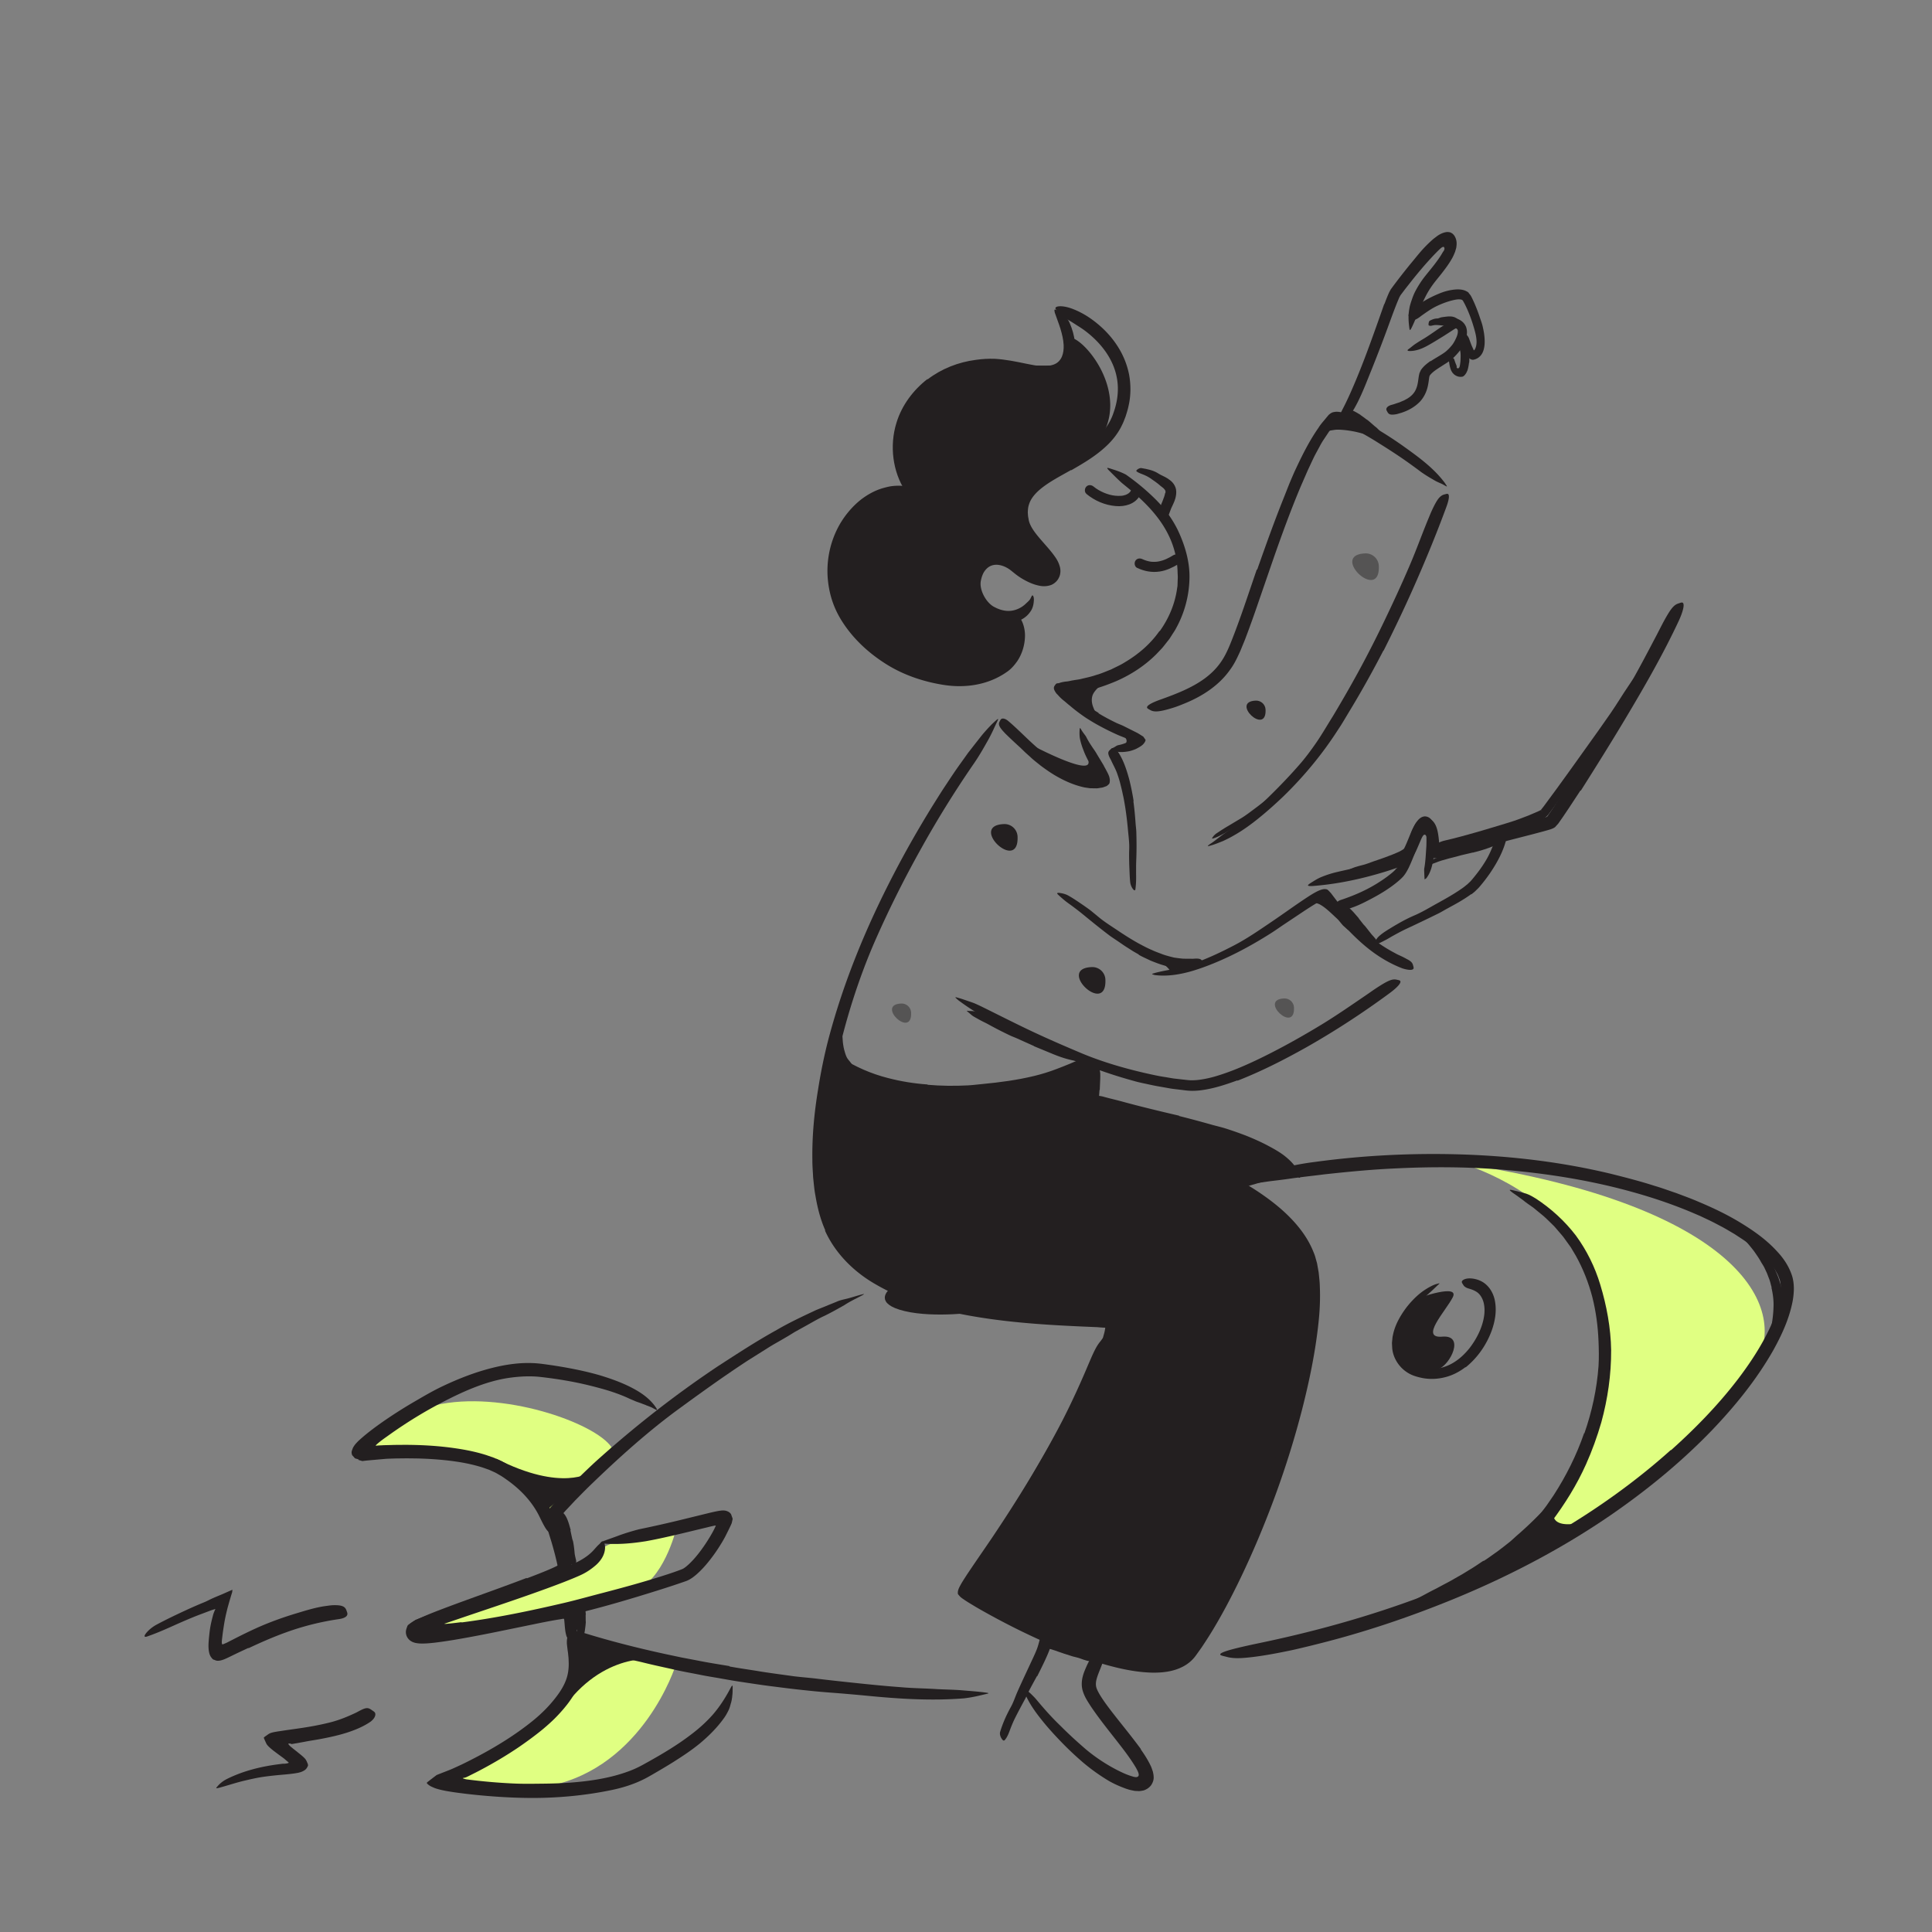
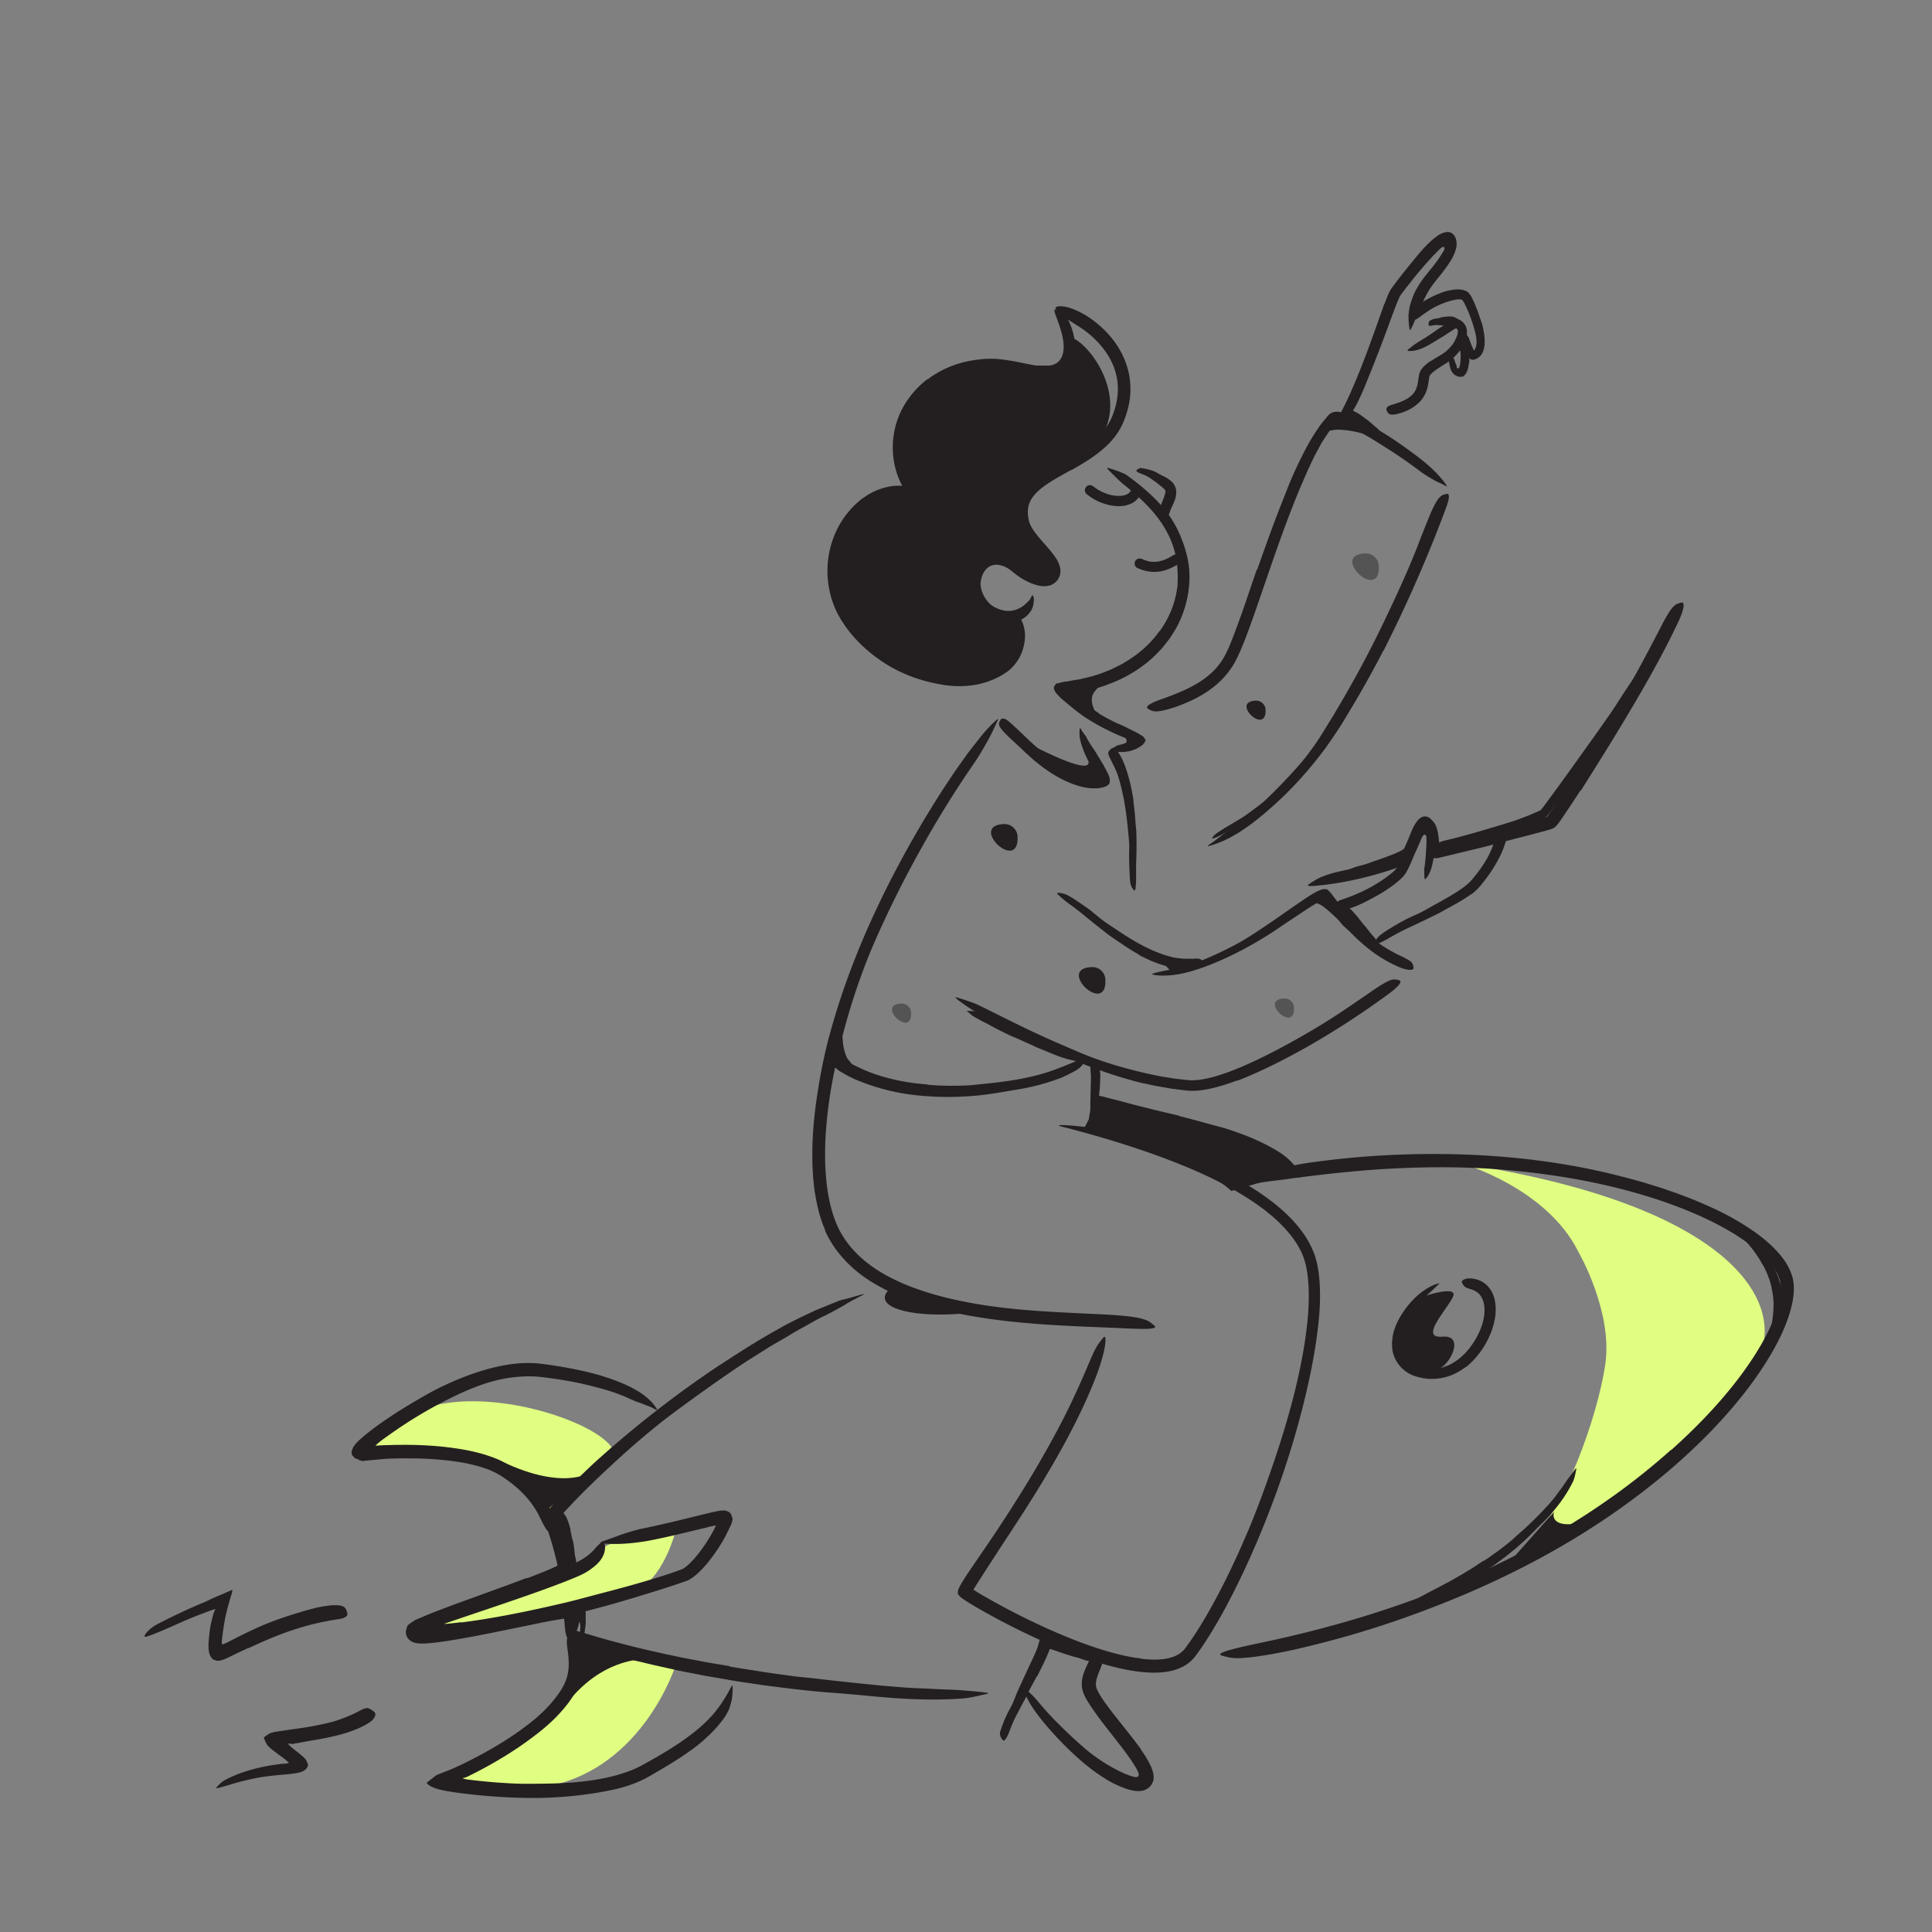
<svg xmlns="http://www.w3.org/2000/svg" width="520" height="520" fill="none">
  <rect width="100%" height="100%" fill="#808080" stroke="none" />
  <path fill="#231F20" d="m426.14 206.47-7.19 9.76-1.31 1.8-.68.91-.17.23-.27.31c-.2.2-.38.43-.63.54l-.31.17-.24.11-.47.21-.92.38-1.84.71c-1.23.46-2.46.89-3.69 1.32-2.47.85-4.95 1.64-7.45 2.38-2.21.67-4.44 1.33-6.65 1.96-1.42.4-2.85.8-4.3 1.13-1.45.3-2.91.65-4.43.53-.49-.15-.7-.25-.7-.34 0-.09.21-.21.55-.56.69-.65 1.95-1.49 3.57-1.82 5.73-1.33 11.4-3.09 17.15-4.83 1.71-.53 3.44-1.16 5.14-1.84.85-.34 1.69-.7 2.52-1.07l.59-.28c.12-.05.16-.08.22-.12l.09-.05h.01s-.02-.04.03.02l.14.18.14.18.03.04c.45.61.1.13.19.25l-.09-.12-.35-.49c-.09-.12-.05-.07-.06-.08v-.03c.1-.13.43-.54.7-.89 2.41-3.2 4.79-6.53 7.16-9.81l4.36-6.1c2.2-3.08 4.43-6.16 6.55-9.26 1.66-2.41 3.12-4.87 4.75-7.26.36-.52.71-1.04 1.07-1.57 1.39-1.93 1.94-2.47 2.59-2.64.15-.04.31-.11.43-.11.39 0 .08.95-.75 2.49-2.39 4.62-5.45 9.13-8.47 13.69-2.26 3.38-4.57 6.74-6.95 10.04l-.05-.03-.01-.04Zm-52.61 25.91-2.91.93c-.35.11-.69.27-1.05.37-1.25.38-2.53.67-3.81.97-.56.13-1.11.32-1.67.46-.72.17-1.45.32-2.2.35-.23 0-.24-.12-.09-.34.15-.21.42-.55.79-.76 1.3-.82 2.73-1.17 4.18-1.54.88-.2 1.73-.57 2.6-.87l2.86-.99c.58-.21 1.17-.42 1.75-.65.88-.34 1.76-.67 2.61-1.08.66-.31 1.24-.76 1.87-1.1.14-.08.27-.17.41-.24.27-.13.45-.19.62-.16.18.05.31.15.46.32.07.07.14.14.2.22.09.13.11.27.07.45-.04.17-.12.4-.3.53-1 .93-2.24 1.52-3.51 2.06-.94.4-1.91.75-2.87 1.11l-.02-.04h.01Zm-81.13-99.45c2.24 1.85 5 3.04 7.91 3.28 2.45.21 5.19-.51 6.46-2.8.86-1.55-1.51-2.94-2.37-1.39-.06.11-.13.22-.2.32-.14.21.05-.05-.05.06-.07.08-.14.15-.21.22-.02.02-.27.24-.14.13-.19.15-.69.4-.87.46-.21.07-.43.13-.65.17 0 0-.43.07-.19.04-.12.02-.24.03-.36.03-.53.04-1.05.02-1.58-.03-1.92-.18-4.24-1.16-5.81-2.46-.57-.47-1.38-.56-1.94 0-.49.49-.58 1.47 0 1.94v.03Zm13.66 19.91c1.95.92 3.97 1.31 6.11.98 1.8-.27 3.49-1.09 5.03-2.02.63-.39.87-1.23.49-1.88-.38-.65-1.24-.88-1.88-.49-1.36.83-2.52 1.42-4.07 1.7-.24.04-.52.08-.91.09-.34 0-.81 0-1.07-.04-.71-.09-1.59-.36-2.31-.7-.67-.32-1.48-.19-1.88.49-.35.6-.18 1.56.49 1.88v-.01Zm-66.7 194.23c-.55.4-4.05 3.86 4.12 5.81 8.17 1.95 19.89.23 19.89.23l-24.02-6.05.01.01Zm47.03 96.35c.73.3 1.47.6 2.22.87.27.1.56.16.83.26.96.36 1.91.72 2.88 1.04.43.15.88.23 1.31.35.56.16 1.12.3 1.65.57.17.08.11.23-.08.38-.19.14-.52.32-.86.31-1.23.03-2.36-.36-3.48-.78-.67-.27-1.41-.39-2.11-.59-.77-.23-1.54-.47-2.3-.73-.47-.15-.94-.32-1.4-.48-.71-.24-1.41-.52-2.13-.72-.55-.17-1.13-.21-1.68-.38-.12-.03-.24-.05-.36-.1-.45-.15-.54-.33-.53-.69 0-.08 0-.16.01-.24.03-.24.3-.42.66-.42.53.02 1.08 0 1.59.14.52.12 1.03.27 1.54.42.76.23 1.51.49 2.27.75v.04h-.03Zm45-122.87c-8.13-8.06-39.77-16.53-39.77-16.53l4.1-7.84s37.84 9.34 43.2 12.17c5.36 2.82 8.51 7.5 8.51 7.5l-16.04 4.71v-.01Z" />
-   <path fill="#231F20" d="m294.86 287.03-1.16 17.5s38.22 10.36 49.6 22.16c11.38 11.8 14.22 25.52 6.58 52.81-7.64 27.29-29.13 66.88-31.75 67.67-18.73 5.64-58.86-19.75-58.86-19.75s36.89-57.87 38.21-70.06c0 0-52.45-5.11-63.89-15.84-11.44-10.73-15.58-28.62-13.57-45.67l3.73-11.54s16.72 11.08 37.33 9.36c20.61-1.72 29.66-8.45 29.66-8.45l4.12 1.81Zm101.52-57.57-3.18.75c-.38.11-.76.22-1.14.32-1.36.34-2.71.67-4.04 1.08-.59.17-1.17.41-1.74.63-.37.13-.75.26-1.12.39-.37.14-.75.26-1.17.27-.26.02-.22.02-.07-.16.07-.09.17-.23.29-.42.12-.17.3-.3.49-.43l1.08-.62c.37-.19.76-.3 1.14-.45.77-.27 1.56-.51 2.36-.7.96-.23 1.91-.6 2.87-.88l3.18-.89 1.95-.54c.99-.27 1.98-.52 2.94-.84.75-.24 1.44-.61 2.17-.86l.48-.18c.6-.2.83-.18 1.05.03.05.05.11.09.15.14.13.17-.05.43-.46.7-1.2.83-2.61 1.33-4.02 1.79-1.05.35-2.11.64-3.18.9v-.03h-.03Z" />
  <path fill="#231F20" d="M395.99 240.65c-2.13 1.56-4.3 2.72-6.48 3.9-.79.43-1.55.91-2.36 1.31-2.84 1.4-5.67 2.76-8.51 4.08-1.26.59-2.49 1.25-3.69 1.92-.78.42-1.51.91-2.31 1.29-.78.41-1.55.82-2.44 1.07-.64.04-.48.15-.26-.35.11-.26.29-.59.5-1.02.23-.39.57-.75.98-1.09.71-.61 1.48-1.1 2.26-1.59.78-.48 1.56-.96 2.35-1.41 1.58-.92 3.19-1.76 4.88-2.47 2-.88 3.94-2.06 5.88-3.13 2.13-1.18 4.26-2.36 6.23-3.71l.9-.63.84-.67c.3-.22.51-.47.77-.7.25-.22.49-.5.73-.79 1.44-1.71 2.8-3.54 3.91-5.48.86-1.51 1.5-3.11 2.08-4.7.12-.35.24-.7.36-1.06.49-1.3.8-1.64 1.65-1.66.19 0 .39-.03.57-.01.61.06.9.8.65 1.89-.74 3.21-2.36 6.27-4.26 9.11a42.333 42.333 0 0 1-2.91 3.82l-.32.37-.39.39c-.26.25-.52.52-.78.75l-.79.63-.05-.05.01-.01Z" />
  <path fill="#231F20" d="m425.38 212.76-3.11 4.73-1.59 2.36-.83 1.19-.44.63-.85.94c-.65.5-1.65.72-1.96.82l-1.39.39-2.75.73-5.48 1.41c-2.66.68-5.3 1.45-7.96 2.1l-11.89 2.87c-.31.04-.61.05-.91.06-.29-.02-.49-.06-.75-.16-.5-.33-.73-.81-.92-1.41-.18-.6-.25-1.3-.31-1.95l-.1-1.13c-.02-.31-.06-.64-.14-.98-.07-.31-.26-.75-.64-.7-.25.08-.38.33-.52.54-.13.23-.24.47-.36.73l-.6 1.41c-.25.59-.51 1.19-.79 1.79-.51 1.01-.97 2.05-2.01 3.05a3.5 3.5 0 0 1-1 .64l-.8.29-1.54.55c-2.05.71-4.13 1.35-6.21 1.91-5.34 1.47-10.8 2.49-16.23 2.9-1.71.07-1.55-.18-.24-1 .66-.39 1.58-1.04 2.77-1.49 1.18-.48 2.57-.94 4.1-1.29 2.39-.57 4.76-1.03 7.1-1.65 2.34-.61 4.65-1.3 6.93-2.08.57-.2 1.14-.39 1.71-.6l.85-.31.35-.13s.02 0 .02-.01c.08-.04.38-.38.62-.79.25-.42.5-.91.74-1.43.24-.52.47-1.07.7-1.63l.96-2.34c.46-1.05 1-2.04 1.61-2.64.62-.6 1.17-.89 1.99-.99.44.01.92.08 1.29.28.38.19.68.44.95.75.54.6.93 1.5 1.17 2.58.18.79.29 1.71.37 2.48.02.23.05.58.05.62v.23c.02.15.02.3.07.45.02.1.12.07.19.05.07-.01.15-.04.22-.04l1-.25 1.76-.46c1.17-.31 2.35-.63 3.53-.94 2.36-.63 4.73-1.26 7.08-1.89l10.96-2.9 2.72-.76 1.23-.36c.1-.03.21-.06.29-.11l.19-.23c1.01-1.44 2.08-3.07 3.1-4.64a756.4 756.4 0 0 0 7.51-11.77c3.73-5.98 7.49-11.99 11-18.05 2.73-4.71 5.2-9.44 7.7-14.2.54-1.05 1.07-2.08 1.62-3.14 2.09-3.89 2.97-5 4.28-5.38.3-.09.62-.24.88-.24.84-.04.57 1.87-.79 4.85-4.09 8.78-9.15 17.62-14.39 26.38-3.89 6.51-7.93 12.96-12 19.39l-.08-.04-.03.01Zm-59.68 34.43c.43.54.85 1.07 1.27 1.61.16.19.35.35.51.55.55.69 1.1 1.4 1.65 2.09.25.31.54.57.78.88.16.2.34.37.47.59.12.23.22.48.32.72.06.16-.02.19-.21.2-.19 0-.57.02-.88-.08-.29-.08-.45-.27-.67-.4-.21-.15-.43-.29-.58-.49-.33-.38-.65-.77-.94-1.2-.35-.51-.86-.9-1.28-1.36-.47-.5-.93-1.02-1.39-1.54l-.84-.97c-.43-.48-.83-.99-1.29-1.45-.35-.36-.77-.64-1.16-.97-.09-.07-.18-.13-.26-.21-.29-.29-.25-.5.06-.86.07-.08.14-.17.22-.25.26-.26.61-.33.9-.19.79.45 1.4 1.1 2.02 1.77.44.51.89 1.02 1.34 1.54l-.03.03-.01-.01Zm-7.51-3.24c.5.5.98 1.02 1.44 1.54.17.19.36.36.53.55.58.69 1.13 1.39 1.67 2.1.25.3.48.63.72.94.3.4.59.82.82 1.27.07.14 0 .16-.14.11-.15-.05-.4-.16-.62-.35-.38-.34-.75-.67-1.14-1.01-.33-.38-.65-.76-.97-1.16-.37-.48-.86-.88-1.31-1.31-.49-.47-.99-.93-1.49-1.38-.32-.27-.63-.55-.96-.8-.49-.4-1.02-.75-1.56-1.05-.44-.21-.91-.33-1.36-.47-.1-.03-.2-.06-.3-.08-.36-.13-.42-.28-.31-.76.02-.11.04-.22.07-.32.1-.35.38-.58.71-.54.5.05.96.2 1.41.4.43.24.82.54 1.2.85.54.49 1.09.96 1.61 1.45l-.02.03v-.01Zm-47.49 13.77c.57.12 5.96 4.13 3.85 4.25-2.11.12 5.74-2.42 5.74-2.42l-9.59-1.83Zm-32.39 23.83-4.65-2.09c-.57-.25-1.15-.46-1.72-.72-1.98-.94-3.94-1.93-5.86-3-.85-.47-1.75-.86-2.59-1.34-.54-.3-1.09-.6-1.62-.92-.51-.37-.97-.81-1.46-1.21-.29-.26-.25-.24.1-.2.34.06 1.04.02 1.78.12 2.43.72 4.66 1.76 6.9 2.92 1.32.74 2.81 1.24 4.23 1.84l4.69 2.01 2.9 1.24c1.47.61 2.93 1.28 4.41 1.85 1.15.44 2.3.83 3.44 1.28.25.1.49.2.73.33.89.49 1.11.77 1.11 1.26 0 .11.01.23 0 .33-.06.33-.55.42-1.29.28-2.19-.39-4.31-1.12-6.41-2-1.57-.65-3.14-1.3-4.72-1.95l.02-.05.01.02Zm-53.99.91c-.15-.88-.23-1.77-.26-2.66-.02-.32-.05-.65-.03-.97.13-1.15.37-2.27.68-3.34.14-.47.21-.96.38-1.42.11-.29.19-.59.32-.87.14-.28.31-.55.51-.79.13-.15.34-.04.56.21.21.25.49.63.5.97 0 .59.12 1.17.03 1.7s-.2 1.06-.34 1.61c-.19.66 0 1.36.07 2.03.07.74.08 1.51.21 2.27.07.47.15.94.28 1.4.19.7.39 1.42.72 2.06.28.5.7.91 1.02 1.36.07.1.17.18.23.29.24.39.14.61-.39 1.05-.12.1-.24.21-.36.3-.42.31-.9.36-1.24.14-.52-.33-.96-.73-1.35-1.19a8.38 8.38 0 0 1-.83-1.57c-.34-.82-.58-1.69-.78-2.57l.07-.02v.01Zm119.27-67.5a93.096 93.096 0 0 1-4.11 3.06c-.5.37-.99.75-1.51 1.1a94.227 94.227 0 0 1-5.57 3.48c-.84.5-1.67.99-2.5 1.49-1.09.58-2.16 1.22-3.37 1.57-.38.09-.36 0-.15-.29.2-.33.62-.81 1.21-1.18 1.04-.68 2.08-1.37 3.16-1.98 1.06-.64 2.13-1.28 3.22-1.93 1.3-.77 2.53-1.74 3.76-2.65 1.36-1.01 2.7-2.04 4.01-3.11.8-.67 1.61-1.32 2.39-2.02a55.52 55.52 0 0 0 3.43-3.25c.84-.88 1.56-1.83 2.32-2.75l.49-.61c.61-.76.88-.96 1.24-.96.08 0 .17-.01.24 0 .23.05.14.48-.22 1.14-1.06 1.96-2.52 3.81-4.15 5.46a70.71 70.71 0 0 1-3.87 3.46l-.03-.03h.01Zm22.6-103.25c.49.34.98.68 1.45 1.06.17.13.37.23.54.37.6.49 1.18 1.01 1.76 1.52.26.22.55.41.78.66.32.3.62.62.86 1.01.07.12 0 .18-.17.21s-.47.07-.72 0l-.65-.2c-.21-.07-.44-.11-.59-.26-.34-.25-.67-.52-.99-.82-.38-.36-.88-.56-1.33-.84-.5-.3-.99-.61-1.48-.94-.3-.2-.6-.4-.91-.58-.47-.28-.93-.58-1.43-.8-.38-.18-.82-.23-1.21-.38-.09-.03-.18-.05-.26-.09-.31-.15-.35-.31-.22-.74.03-.1.06-.2.09-.29.12-.32.38-.51.66-.5.84-.01 1.58.3 2.28.68.53.27 1.04.59 1.55.9l-.02.04.01-.01Zm-2.47 2.44c.9.25 1.8.52 2.67.84.32.1.64.2.95.35 1.08.52 2.12 1.1 3.1 1.74.44.27.87.57 1.29.85.26.19.53.39.8.58.25.21.5.43.73.66.15.14.08.18-.11.14-.19-.04-.51-.13-.83-.32-1.13-.67-2.32-1.15-3.49-1.68-.7-.34-1.5-.48-2.27-.67-.84-.21-1.68-.44-2.54-.58-.53-.1-1.06-.18-1.6-.25-.81-.09-1.64-.17-2.45-.16-.64 0-1.26.14-1.88.23-.14.02-.27.06-.41.07-.52.03-.68-.14-.82-.65-.03-.12-.07-.23-.09-.35-.07-.39.14-.74.52-.91 1.15-.43 2.4-.56 3.65-.42.93.09 1.86.29 2.77.49v.05l.01-.01Zm-87.46 85.65s16.68 9.02 16.73 5.44c.03-2.35 4.13 5.07 4.13 5.07s-8.15-1.4-9.48-2.04c-1.33-.64-11.38-8.46-11.38-8.46v-.01Zm24.37-2.77s3.44 1.4 2.4 3.01c-1.04 1.61 4.21-.81 4.21-.81l-6.61-2.2Zm-5.46-4.42c-.32-1.28-1.76-3.02-1.17-5.25.49-1.86 3.59-4.18 5.87-4.94 2.28-.76-15.74 2.54-15.74 2.54l11.04 7.64v.01Zm.18-73.41c10.21-13.35-5.08-30.18-8.03-28.2 0 0 .32 5.57-1.33 6.85-1.65 1.29-17.22-.16-21.4.53-4.19.69-14.66 4.23-18.65 10.85-3.99 6.61-4.32 11.33-3.37 15.07.96 3.74 2.65 7.74 2.65 7.74s-11.3.44-15.75 6.97c-4.46 6.53-7.88 12.69-5.21 19.58 2.67 6.89 11.37 17.55 19.7 21.4 8.33 3.85 19.09 3.34 22.94 1.07 3.85-2.27 7.77-6.47 7.48-10.32-.29-3.85-.61-5.18-.61-5.18s-8.08 1.75-10.79-3.79c-2.71-5.54.96-11.82 2.16-11.2 1.2.62 3.83-.87 7.16 1.5 3.32 2.37 9.91 5.4 10.71 3.55.8-1.85-1.06-5.63-2.81-7.61-1.76-1.98-6.67-6.78-5.39-10.79 1.27-4.01 5.28-8.34 7.44-9.58 1.19-.69 1.54-.93 13.11-8.41l-.01-.03ZM279.1 451.13c-.79 1.43-1.57 2.85-2.32 4.3-.27.53-.47 1.08-.75 1.61-.99 1.85-1.99 3.68-2.92 5.56-.41.83-.76 1.69-1.1 2.55-.42 1.1-.77 2.23-1.56 3.18-.27.29-.54.12-.83-.33-.32-.47-.61-1.2-.43-1.87.7-2.33 1.69-4.53 2.87-6.67.72-1.28 1.17-2.73 1.77-4.09.66-1.5 1.35-2.98 2.04-4.47l1.28-2.74c.64-1.39 1.32-2.76 1.88-4.17.43-1.1.68-2.25 1.01-3.39.08-.25.12-.51.21-.76.17-.46.36-.75.6-.88s.62-.2 1.06-.03c.2.07.41.13.6.23.31.17.54.43.72.66.08.13.16.21.19.36.03.16.03.32 0 .49-.33 2.06-1.18 4.09-2.09 6.07-.68 1.48-1.43 2.94-2.15 4.41l-.07-.03-.01.01Z" />
  <path fill="#231F20" d="M307.03 470.82c.63.91 1.26 1.83 1.84 2.85.15.25.29.52.43.78.07.13.14.26.21.41l.27.55c.2.45.33.91.5 1.36.1.45.21.91.22 1.35.09.9-.22 1.7-.7 2.41a4.12 4.12 0 0 1-2.08 1.39c-.44.06-.86.18-1.33.15-.46-.04-.93 0-1.37-.13-1.01-.18-1.48-.35-2.06-.55-1.63-.6-3.14-1.26-4.55-2.08a51.896 51.896 0 0 1-6.9-4.93 87.085 87.085 0 0 1-6.08-5.75c-1.71-1.78-3.38-3.61-4.91-5.52-1.96-2.44-3.84-5.04-4.92-8.03-.31-.94-.15-.86.52-.31.33.28.85.65 1.36 1.14.51.5 1.1 1.07 1.65 1.75 1.98 2.37 4.02 4.67 6.25 6.8 2.17 2.19 4.45 4.27 6.8 6.3 2.84 2.39 6.12 4.52 9.45 6.12.91.44 1.83.83 2.74 1.12l.62.19c.11.03.23.06.33.08.2.03.41.07.62.03.21-.03.42-.15.5-.35.09-.2.06-.42 0-.63-.02-.11-.06-.21-.1-.32-.02-.05-.04-.11-.06-.16l-.11-.23c-.21-.43-.45-.87-.72-1.3-1.31-2.14-2.91-4.24-4.52-6.3-2.45-3.15-4.99-6.27-7.28-9.66-.86-1.35-1.79-2.65-2.3-4.5-.23-.91-.24-1.9-.1-2.81.15-.91.43-1.75.75-2.52.28-.68.55-1.31.86-1.92 1.16-2.21 1.6-2.69 2.71-2.84.25-.03.51-.1.75-.09.78 0 1.03 1.29.35 3.14-.49 1.35-1.07 2.62-1.41 3.74-.35 1.14-.38 1.96-.15 2.72.23.75.9 1.92 1.62 2.99.73 1.1 1.56 2.21 2.41 3.32 2.55 3.31 5.31 6.61 7.94 10.2l-.07.06.02-.02Zm10.31-170.45c2.99.74 5.99 1.55 8.98 2.4 1.09.3 2.21.55 3.29.88 1.92.6 3.82 1.27 5.71 1.99 1.88.75 3.73 1.57 5.54 2.5 1.59.84 3.21 1.71 4.67 2.8 1.82 1.41 3.63 3.18 4.3 5.5.23.7 0 .67-.57.31-.3-.17-.63-.45-1.09-.71-.23-.14-.48-.27-.7-.44-.22-.18-.44-.36-.66-.55-3.2-2.67-7.08-4.62-11.23-6.41-2.48-1.09-5.25-1.74-7.95-2.45-2.97-.8-5.98-1.53-8.99-2.28l-5.57-1.38c-2.82-.69-5.64-1.45-8.45-2.19-2.18-.59-4.37-1.02-6.51-1.8-.47-.18-.94-.33-1.4-.54-.85-.42-1.39-.73-1.69-1.12-.31-.36-.42-.67-.43-1.05 0-.17-.04-.35 0-.5.09-.49.94-.49 2.21-.21 1.84.53 3.75.94 5.67 1.48 1.93.52 3.9 1.04 5.89 1.53 2.97.74 5.98 1.46 9.01 2.16v.08h-.03Z" />
  <path fill="#231F20" d="M295.94 293.35c-.07.94-.15 1.88-.22 2.82-.03.35.01.69-.02 1.04-.12 1.23-.41 2.45-.64 3.66-.14.53-.15 1.08-.29 1.61-.13.68-.29 1.36-.64 1.99-.11.19-.35.1-.59-.14-.23-.24-.52-.64-.52-1.02-.1-1.38.08-2.66.36-3.99.16-.8.07-1.65.09-2.49.02-.93.05-1.86.07-2.79.01-.58.02-1.16.04-1.74 0-.88.07-1.78.05-2.67-.02-.69-.13-1.39-.13-2.09 0-.16-.03-.31 0-.47.07-.58.27-.73.91-.74h.44c.48.04.85.33.95.73.14.59.26 1.17.33 1.76.04.58 0 1.17-.01 1.78l-.12 2.75h-.06Zm-46.27-1.38c3.58.31 7.22.35 10.84.16 1.33-.06 2.64-.26 3.96-.37 4.65-.44 9.33-1.06 13.9-2.17 2.02-.49 4.03-1.11 5.96-1.85 1.24-.47 2.47-.95 3.69-1.46 1.2-.54 2.41-1.04 3.65-1.52.77-.3.83-.07.43.65-.2.36-.5.86-.92 1.39-.43.52-1.03.99-1.73 1.39-1.25.69-2.51 1.33-3.81 1.89-1.32.5-2.65.96-3.99 1.37-2.69.82-5.43 1.43-8.21 1.86-3.32.52-6.74 1.22-10.16 1.54-3.76.36-7.54.48-11.32.34-2.32-.12-4.65-.27-6.96-.6-3.5-.46-6.97-1.27-10.33-2.37-2.6-.88-5.16-1.84-7.56-3.27-.53-.31-1.07-.59-1.56-.98-.46-.36-.82-.67-1.11-.95-.28-.29-.47-.57-.61-.81-.27-.49-.3-.89-.16-1.36.06-.21.1-.44.2-.62.34-.59 1.35-.35 2.57.49 3.75 2.38 7.98 4.28 12.62 5.45 3.42.89 7 1.47 10.61 1.72v.08Zm63.99-159.25c.04-.53.19-.58-.48-1.29-.22-.22-.5-.38-.76-.6-.89-.81-1.95-1.52-3.01-2.25-.48-.31-.99-.55-1.5-.77-.66-.29-1.35-.46-1.96-.9-.19-.14-.12-.31.13-.51s.72-.49 1.16-.41c1.53.26 3.08.55 4.41 1.38.77.53 1.71.83 2.56 1.38.46.32.93.61 1.37 1.11.48.51.85 1.25.96 1.94.13.86-.01 1.62-.18 2.31-.29 1.04-.78 1.91-1.17 2.8-.29.69-.5 1.41-.78 2.07-.06.15-.09.3-.17.43-.26.5-.48.53-1.16.37-.15-.04-.31-.06-.46-.1-.51-.12-.81-.58-.76-1.09.07-.75.22-1.41.39-2.05.19-.62.46-1.17.67-1.72.32-.8.6-1.56.66-2.08h.07l.01-.02Zm-63.99-30.61c3.77-2.9 8.32-4.65 12.96-5.25 1.69-.25 3.4-.34 5.08-.29 2.97.17 5.84.77 8.57 1.34 2.73.56 5.4 1.06 7.5.14.93-.38 1.61-1.1 2.02-2.03.41-.94.53-2.06.48-3.19-.07-1.46-.44-2.93-.87-4.38-.45-1.45-1.03-2.86-1.52-4.32-.19-.99-.15-.95.8-.55.48.2 1.05.6 1.69 1.14.6.56 1.13 1.33 1.53 2.23.7 1.61 1.2 3.33 1.4 5.18.18 1.83.12 3.91-.97 5.92-.54.99-1.36 1.88-2.32 2.49-.95.61-1.98 1-2.98 1.17-2.08.32-3.88 0-5.55-.35-2-.44-3.92-.86-5.86-1.14-1.93-.28-3.86-.41-5.75-.38-2.08.02-4.15.33-6.16.88-2.01.53-3.96 1.35-5.76 2.42-2.22 1.31-4.25 2.98-5.88 4.98-2.53 2.99-4.14 6.75-4.52 10.65-.29 3.03.24 6.03 1.22 8.81.23.61.48 1.19.75 1.79.94 2.22 1.22 2.94.83 3.84-.08.2-.12.42-.2.57-.2.45-1.43-.03-2.57-1.73-3.27-5.06-4.26-12.03-2.29-18.31 1.44-4.7 4.53-8.78 8.31-11.71l.06.06v.02Z" />
  <path fill="#231F20" d="M227.14 161.48c1.89 5 5.69 9.37 10.13 12.73 1.63 1.23 3.41 2.26 5.2 3.23 3.16 1.72 6.55 3.07 10.07 3.78 3.51.74 7.18.82 10.65 0 1.53-.39 3.03-.93 4.41-1.7 1.38-.8 2.64-1.66 3.59-2.8a8.53 8.53 0 0 0 1.46-2.47c.36-.9.61-1.85.72-2.83.13-.98.21-1.98.16-2.99-.06-1.01-.04-2.05-.22-3.08-.21-1.28-.1-1.17.57-.2.31.5.77 1.21 1.23 2.17.43.96.73 2.17.77 3.52.02 2.39-.63 4.91-2.04 7.05-.73 1.04-1.57 2.05-2.6 2.79-1.01.73-2.01 1.32-3.09 1.84-4.31 2.08-9.18 2.53-13.71 1.89-5.43-.79-10.88-2.56-15.6-5.46-5.16-3.18-9.74-7.44-12.83-12.76-.94-1.64-1.7-3.39-2.24-5.21-.54-1.83-.86-3.68-1-5.56-.4-5.69 1.16-11.51 4.43-16.14 1.28-1.79 2.77-3.42 4.51-4.8 1.75-1.34 3.72-2.46 5.9-3.09.96-.27 1.91-.52 2.92-.6 1.87-.16 3.12.01 3.94.3.83.26 1.24.66 1.5 1.16.12.23.29.46.33.66.13.71-1.32.79-3.59.78-3.39.03-6.7 1.27-9.43 3.4-2.73 2.14-4.84 5.18-6.09 8.55-1.88 4.98-1.89 10.79.02 15.79l-.07.03v.02Zm68.49 30.48c1.55.95 3.18 1.81 4.86 2.62.62.29 1.26.51 1.88.81l3.71 1.86c.42.23.77.47 1.15.7.17.12.4.23.52.35l.26.38.27.37c.1.14 0 .35-.05.48-.14.3-.34.58-.61.85-.49.48-1.23.87-1.94 1.23-.38.16-.77.3-1.17.42-.3.1-.57.16-.86.21-1.45.24-3 .34-4.33-.39-.41-.2-.33-.27.06-.46.19-.09.47-.24.78-.43.16-.09.32-.21.49-.29.17-.07.34-.12.52-.15.63-.13 1.23-.31 1.79-.54.26-.11.6-.26.78-.31 0 0 .02.02.05.02.05 0 .16.01.33-.04.04-.01.1-.03.12-.06l.03-.06c.01-.05 0-.1-.02-.16-.03-.08-.12-.15-.22-.23 0-.01-.24-.12-.43-.21l-.59-.25c-.79-.33-1.62-.63-2.41-.99-1.75-.79-3.49-1.66-5.19-2.6-1.05-.58-2.07-1.21-3.08-1.85-1.51-1.02-2.98-2.11-4.36-3.3-.57-.43-1.08-.91-1.63-1.35-.56-.43-1.07-.93-1.55-1.47-.2-.24-.46-.43-.62-.71-.33-.49-.5-.85-.51-1.16-.03-.3.09-.56.3-.83.09-.12.17-.25.26-.34.26-.28 1.01-.21 1.63.28 1.85 1.45 3.43 3.08 5.36 4.52 1.4 1.09 2.92 2.08 4.49 3l-.03.06-.04.02Zm-11.32 13.3c2 1.33 4.14 2.44 6.37 3.18.82.25 1.66.39 2.48.52l.69.13c.14.03.27.05.41.06.14.02.29 0 .45 0 .08-.02.17-.02.24-.05.03-.06.01-.12 0-.18-.07-.25-.19-.5-.34-.82l-.07-.14-.14-.25c-.1-.18-.19-.37-.29-.55l-.56-1.12c-.65-1.33-1.39-2.63-1.9-4.03-.35-.89-.67-1.8-.88-2.74-.25-.93-.24-1.94-.19-2.89.06-.6.14-.51.4-.05.13.23.33.54.59.9l.42.57c.08.1.14.2.23.3.05.11.12.22.18.33.4.8.87 1.57 1.37 2.32.49.76 1.05 1.48 1.48 2.27.47.78.95 1.56 1.42 2.35l.36.6.16.33.3.54c.39.73.82 1.49 1.05 2.17.11.4.19.78.17 1.1-.03.32 0 .63-.25.96-.29.21-.46.5-.89.6-.38.13-.72.31-1.19.35-.45.05-.87.18-1.35.16l-1.42-.02c-.27 0-.4-.02-.56-.05l-.47-.07c-.31-.05-.64-.08-.94-.16-2.7-.61-5.17-1.73-7.47-3.06-1.41-.82-2.74-1.76-4.04-2.72-.95-.78-1.93-1.5-2.81-2.35l-1.36-1.22-1.3-1.26c-1.39-1.26-2.73-2.51-4.07-3.82-.27-.3-.56-.59-.82-.9-.98-1.17-1.08-1.72-.68-2.43.09-.16.16-.34.27-.47.34-.44 1.16-.3 2 .4 2.48 2.1 4.75 4.48 7.22 6.68 1.81 1.65 3.75 3.14 5.78 4.46l-.04.07h-.01Z" />
  <path fill="#231F20" d="M222.13 331.16c-1.36-3.06-2.14-6.26-2.67-9.43-.31-1.59-.42-3.19-.6-4.78-.08-1.59-.22-3.19-.21-4.77-.1-6.36.5-12.65 1.52-18.84.71-4.53 1.61-9.02 2.75-13.44 4.09-15.58 10.26-30.48 17.64-44.67 3.27-6.3 6.82-12.5 10.53-18.49 1.21-1.91 2.39-3.85 3.66-5.72 1.24-1.89 2.5-3.78 3.83-5.62l1.98-2.77 2.09-2.68c.71-.88 1.39-1.79 2.12-2.65.74-.85 1.51-1.69 2.31-2.49 2.09-1.93 1.8-1.67.77.54-.51 1.11-1.22 2.69-2.25 4.45-1 1.79-2.19 3.86-3.66 5.97a279.75 279.75 0 0 0-14.39 23.29c-4.44 7.98-8.53 16.18-12.22 24.61-4.37 10.1-7.82 21.09-10.21 32.06-1.34 6.03-2.34 12.13-2.78 18.27-.26 3.07-.3 6.14-.24 9.2.14 3.05.37 6.11.96 9.08.71 3.66 1.82 7.24 3.74 10.34 1.91 3.12 4.54 5.79 7.54 7.97 2.25 1.69 4.77 3.05 7.35 4.25 2.57 1.23 5.29 2.18 8.02 3.05 5.49 1.69 11.15 2.84 16.83 3.64 8.84 1.26 17.61 1.62 26.46 2.06 1.95.1 3.87.16 5.84.29 7.31.49 9.68 1.09 11.09 2.29.32.27.75.55.92.78.54.79-2.4.85-7.69.59-15.71-.72-32.68-.91-49.42-4.93-6.19-1.53-12.37-3.6-18.07-6.94-5.7-3.24-10.82-8.21-13.63-14.46l.07-.05h.02Zm116.24-177.83c2.28-6.48 4.6-12.97 7.17-19.38l1.39-3.52c.48-1.17.98-2.33 1.49-3.49 1.89-4.04 3.84-8.08 6.47-11.83.58-.97 1.41-1.82 2.12-2.72l.28-.33c.12-.14.23-.3.38-.44.33-.27.68-.55 1.1-.66.42-.1.84-.17 1.3-.12.4 0 .68.09 1.01.14 2.43.59 4.39 1.65 6.39 2.69 3.49 1.92 6.86 4.03 10.06 6.29 4.08 2.92 8.26 5.89 11.32 9.98.89 1.32.76 1.14-.43.48-.58-.34-1.57-.65-2.53-1.25-.99-.56-2.12-1.24-3.29-2.05-2-1.5-4.04-2.98-6.12-4.38s-4.2-2.73-6.32-4.06c-2.13-1.3-4.29-2.56-6.49-3.58-1.09-.5-2.22-.97-3.21-1.2-.61-.12-.55-.12-.72-.1-.07.02-.09.04-.24.22l-.58.69c-.45.57-.97 1.06-1.38 1.7-.41.62-.83 1.25-1.25 1.88-.43.62-.8 1.29-1.16 1.97l-1.1 2.03c-.71 1.37-1.34 2.81-2.01 4.21-.62 1.43-1.25 2.87-1.87 4.29-2.67 6.31-5.03 12.79-7.31 19.3-1.39 4.02-2.77 8.04-4.16 12.06-1.04 3.05-2.12 6.1-3.27 9.14-.27.76-.59 1.51-.9 2.27-.32.75-.59 1.51-.96 2.26-.68 1.49-1.42 3.01-2.42 4.36-3.01 4.32-7.53 7.2-12.18 9.11-1.03.42-2.04.84-3.1 1.17-3.95 1.24-5.29 1.23-6.33.61-.24-.15-.54-.28-.69-.44-.53-.57.96-1.45 3.71-2.41 4.06-1.46 8.15-3.05 11.54-5.49 1.69-1.22 3.18-2.65 4.37-4.32 1.2-1.65 2.08-3.58 2.92-5.69 2.49-6.24 4.64-12.89 6.89-19.43l.08.02.03.02Zm33.95 21.81c-2.76 5.33-5.68 10.59-8.78 15.73-1.15 1.87-2.22 3.79-3.45 5.6-4.19 6.53-9.2 12.57-14.76 17.96-2.49 2.37-5.08 4.67-7.78 6.76-1.74 1.34-3.55 2.6-5.47 3.68-.95.56-1.94 1.05-2.94 1.51-1.03.41-2.04.84-3.1 1.14-1.31.4-1.17.22-.21-.45 1-.59 2.61-2.03 4.63-3.37 1.79-1.23 3.46-2.6 5.15-3.96 1.69-1.35 3.3-2.82 4.89-4.29 3.13-3.02 6.18-6.14 9.08-9.46 1.75-1.97 3.34-4.14 4.87-6.36 1.51-2.23 2.88-4.61 4.32-6.9 3.06-5.12 6.03-10.31 8.81-15.61 1.71-3.26 3.37-6.55 4.96-9.88 2.42-5.03 4.78-10.13 6.96-15.24 1.7-3.97 3.13-7.96 4.76-11.94.37-.87.71-1.74 1.1-2.61.75-1.61 1.32-2.65 1.85-3.31.56-.65 1.03-.94 1.59-1.07.25-.06.53-.16.74-.16.71.04.52 1.53-.38 3.89-2.61 7.08-5.68 14.54-8.98 21.95-2.45 5.5-5.07 10.97-7.79 16.38l-.08-.03.01.04Z" />
  <path fill="#231F20" d="M333 290.8c-3.23 1.17-6.52 2.27-10.12 2.69-.91.09-1.83.14-2.78.08-.93-.05-1.72-.19-2.59-.28-.85-.11-1.7-.19-2.54-.33l-2.52-.45c-1.23-.2-2.44-.45-3.65-.72-1.21-.26-2.43-.5-3.61-.85-8.42-2.29-16.51-5.49-24.34-9.16-3.46-1.65-6.96-3.29-10.33-5.04-2.19-1.09-4.34-2.27-6.45-3.5-2.13-1.2-4.18-2.56-6.14-4.03-1.17-1-.98-.91.3-.54.65.17 1.52.49 2.58.85.53.18 1.11.37 1.7.62.58.26 1.19.54 1.82.85 4.44 2.19 8.83 4.43 13.3 6.54 4.47 2.11 9.01 4.07 13.59 6 5.49 2.29 11.45 4.03 17.35 5.37 1.62.36 3.25.73 4.89.97.82.13 1.64.29 2.46.41l2.47.28c.82.09 1.67.21 2.4.2.77 0 1.55-.06 2.35-.18 1.58-.23 3.18-.61 4.75-1.11 3.88-1.2 7.66-2.86 11.36-4.65 5.61-2.73 11.11-5.81 16.43-9.04 4.13-2.52 8.03-5.23 11.99-7.93.87-.59 1.71-1.2 2.6-1.79 3.3-2.17 4.48-2.66 5.67-2.37.27.07.59.1.79.21.68.37-.38 1.69-2.71 3.41-6.91 5.1-14.5 10.09-22.46 14.6-5.93 3.32-12.03 6.44-18.48 8.96l-.04-.07H333Zm-26.52-33.91-1.52-.87-1.47-.94c-.99-.61-1.92-1.29-2.88-1.93-.69-.47-1.4-.92-2.07-1.42-2.35-1.78-4.63-3.63-6.89-5.48-1-.83-2.03-1.61-3.06-2.38-.66-.49-1.34-.95-1.98-1.47a32.06 32.06 0 0 1-1.86-1.64c-.37-.36-.21-.48.29-.44.5.05 1.38.18 2.26.6 1.5.81 2.88 1.78 4.28 2.73.69.49 1.39.96 2.05 1.48.65.53 1.3 1.07 1.96 1.61 1.55 1.31 3.33 2.42 5.04 3.56 1.87 1.27 3.77 2.47 5.73 3.57 1.22.65 2.43 1.31 3.7 1.84.94.45 1.93.78 2.9 1.16.98.35 1.99.6 2.99.85.79.13 1.58.22 2.36.3.79.04 1.58.01 2.36.03.34.02.68-.02 1.03-.04 1.28-.04 1.68.15 1.99.9.07.17.16.34.21.51.15.58-.38 1.05-1.41 1.21-3.03.49-6.35.1-9.43-.86-1.15-.33-2.27-.78-3.38-1.22-1.07-.52-2.18-.99-3.2-1.58l.03-.06-.03-.02Zm69.43-23.16c.63-.87 1.19-2.03 1.68-3.21.48-1.19.92-2.43 1.36-3.69.32-.92.57-1.87.94-2.81.14-.35.28-.69.44-1.05l.12-.26c.05-.12.12-.28.19-.41.13-.28.27-.55.44-.79.65-.99 1.36-1.68 2.36-1.78 1.49 0 2.33 1.29 2.64 2.86.09.37.14.82.17 1.12.02.27.04.53.05.8.02.53.01 1.05 0 1.56-.06 1.57-.17 3.14-.41 4.67-.34 1.94-.71 3.98-2 5.65-.57.41-.46.33-.49-.25-.04-.3-.03-.68-.06-1.13 0-.44-.08-.97.04-1.48.32-1.85.38-3.76.52-5.64.04-.94.05-1.88.02-2.79l-.04-.68c-.02-.21-.05-.51-.03-.48.02-.1.03-.23.02-.39-.01-.19-.12-.44-.33-.46-.27.04-.4.36-.52.61l-.19.45-.24.6-.46 1.24c-.92 2.49-1.78 5.06-3 7.61-.4.78-.82 1.56-1.45 2.3-.67.73-1.3 1.24-1.97 1.79-2.02 1.61-4.22 2.94-6.48 4.14-1.75.92-3.5 1.84-5.42 2.49-.42.15-.83.31-1.28.39-.82.18-1.37.23-1.78.11-.4-.1-.64-.33-.84-.7-.09-.17-.2-.34-.26-.51-.18-.59.41-1.15 1.43-1.45 3.03-1.02 6.1-2.3 9.04-4.06 1.08-.65 2.15-1.35 3.17-2.1.98-.75 2.1-1.59 2.55-2.29l.06.04.01-.02Zm9.15-136.51c1.15-.76 2.28-1.37 3.26-2.02.51-.33.87-.6 1.3-1.02.42-.39.8-.81 1.16-1.25.52-.65.89-1.39 1.2-2.09.27-.6.43-1.23.4-1.71 0-.35-.14-.55-.41-.72-.03-.02-.07-.05-.1-.05-.03.01-.07.03-.1.04l-.2.11-.11.06-.25.16-.52.34-2.12 1.37c-1.26.76-2.51 1.56-3.79 2.28-1.62.95-3.44 1.79-5.49 1.76-.65-.07-.51-.29-.06-.6.46-.31 1.12-.94 1.96-1.47.74-.5 1.51-.95 2.29-1.42.77-.48 1.53-1 2.29-1.52.77-.52 1.51-1.07 2.31-1.56.91-.58 1.81-1.15 2.73-1.73l.4-.22c.13-.02.27-.06.4-.07l.39-.03h.01v-.08h.08l.1.04.21.05c.73.3 1.4.77 1.84 1.45.11.17.2.35.3.54.09.18.14.43.19.59.09.35.1.68.11 1.01-.03 1.3-.43 2.4-.95 3.37-.67 1.28-1.57 2.36-2.56 3.33-1.05 1.03-2.24 1.69-3.3 2.38-.63.4-1.24.79-1.8 1.2-.54.39-1.1.91-1.37 1.29-.03.03-.04.08-.06.11-.12.24-.18.92-.27 1.51-.09.61-.2 1.25-.38 1.88-.35 1.26-.99 2.49-1.89 3.49-1.43 1.52-3.25 2.5-5.12 3.1-.41.11-.82.25-1.24.35-1.57.3-2.1.1-2.48-.61-.09-.17-.19-.33-.25-.5-.17-.58.39-1.13 1.4-1.4.38-.09.74-.21 1.1-.34.36-.13.73-.22 1.08-.36.34-.15.67-.3 1.01-.43.34-.14.61-.34.93-.49 1.19-.7 2.03-1.57 2.49-2.75.23-.55.38-1.18.49-1.9l.17-1.19.05-.34.1-.46c.05-.34.3-.73.43-1.09l.37-.49.31-.35c.21-.22.42-.43.64-.61.43-.38.85-.68 1.27-.99l.04.05h.01ZM372.6 81.89c.4-1.06.77-2.06 1.31-3.24l.29-.53c.1-.19.2-.35.28-.44l.5-.69 1.01-1.34c1.35-1.77 2.73-3.52 4.16-5.24 1.04-1.25 2.05-2.55 3.19-3.75.44-.46.89-.92 1.37-1.37l.36-.34.47-.42c.4-.36.82-.64 1.22-.96.82-.59 1.64-.95 2.39-1.08.38-.08.74-.04 1.13.04.19.07.38.15.54.29.2.07.3.27.46.39.65.86.88 1.86.73 3.01l-.05.43c-.03.15-.08.3-.12.44-.1.3-.15.59-.28.88-.24.58-.53 1.23-.71 1.52-.83 1.5-1.82 2.81-2.82 4.1-.79 1.01-1.63 1.99-2.33 2.95-.72.98-1.36 2-1.91 3.06-.34.68-.69 1.37-1 2.07-.32.7-.57 1.44-.9 2.15-.66 1.43-1.23 2.93-1.95 4.39-.46.91-.54.74-.64-.17-.11-.91-.33-2.59-.05-4.5.07-.42.14-.85.24-1.27.12-.41.24-.83.38-1.24.28-.82.57-1.66.97-2.45.8-1.57 1.77-3.06 2.85-4.41s2.06-2.5 2.99-3.78c.46-.63.9-1.26 1.29-1.9.1-.16.19-.32.28-.48l.13-.22.05-.06c.06-.07.12-.16.18-.26.13-.22.25-.56.11-.84-.09-.29-.41-.19-.59-.07-.21.12-.4.28-.58.46l-.3.28-.4.39-.78.8c-.52.54-1.03 1.11-1.54 1.66-1.46 1.61-2.87 3.3-4.25 5.01l-2.04 2.59-.99 1.31c-.15.21-.36.46-.42.62-.09.17-.19.32-.3.59-1.03 2.4-1.96 5.03-2.9 7.58-1.42 3.89-2.92 7.78-4.46 11.62-1.21 2.98-2.32 5.94-3.77 8.82-.33.63-.65 1.25-1.02 1.87-1.47 2.27-2.29 2.8-3.14 2.79-.2 0-.42.02-.58-.02-.27-.08-.31-.4-.18-.88.07-.24.18-.52.33-.83.16-.3.35-.66.55-1.08 1.26-2.39 2.39-4.97 3.51-7.63 1.11-2.65 2.18-5.39 3.21-8.16 1.53-4.12 3-8.28 4.48-12.51l.07.02-.03.03Z" />
  <path fill="#231F20" d="M395.3 78.88c.18.17.32.39.49.58l.18.31.1.2c.14.27.26.52.38.78.24.51.47 1.02.68 1.54a43 43 0 0 1 1.16 3.11c.25.77.55 1.52.74 2.31.33 1.4.59 2.83.57 4.35-.01.76-.09 1.55-.36 2.35-.14.4-.33.79-.62 1.17-.34.41-.74.77-1.2.96-.2.11-.41.17-.61.23-.21.07-.42.08-.64.04-.42-.11-.77-.38-1.05-.72-.14-.17-.27-.36-.38-.56-.11-.2-.23-.42-.29-.55-.14-.3-.25-.61-.36-.91-.27-.77-.5-1.54-.67-2.32a8.51 8.51 0 0 1-.07-2.42c.07-.53.23-.45.57-.09.34.36 1.06.97 1.43 1.76.27.72.5 1.44.79 2.1.14.33.29.65.43.94l.04.1v.05c0 .06.07.1.17.06.01.02.08-.09.15-.17.05-.1.12-.2.17-.33.11-.25.19-.55.25-.88.27-1.62-.3-3.54-.84-5.32-.61-1.98-1.37-3.97-2.32-5.81l-.41-.75a.756.756 0 0 0-.35-.31c-.33-.13-.93-.14-1.5-.05-1.79.31-3.68 1-5.43 1.85-1.36.68-2.59 1.56-3.81 2.42-.27.19-.52.4-.79.59-1.01.68-1.41.74-2.07.26-.15-.11-.32-.2-.45-.33-.45-.4-.3-1.13.42-1.8 2.12-1.95 4.7-3.43 7.54-4.6 1.06-.44 2.17-.79 3.41-.98.62-.1 1.27-.17 2.01-.14.38.03.77.07 1.22.2.23.06.47.17.7.29.25.09.44.27.65.44l-.04.05h.01Z" />
  <path fill="#231F20" d="M395.39 97.63c-.05.4-.11.8-.2 1.21-.02.08-.05.28-.1.43-.05.16-.07.32-.14.46-.13.28-.24.57-.41.81-.23.34-.48.68-.88.83-.71.16-1.49-.02-2.09-.45-.16-.1-.29-.22-.42-.37a1.79 1.79 0 0 1-.34-.44c-.11-.15-.19-.31-.27-.5-.09-.2-.11-.28-.16-.43a9.97 9.97 0 0 1-.3-1.35c-.07-.56-.24-1.12.04-1.68.08-.17.26-.15.53-.03.13.06.3.15.47.26.15.11.25.23.3.37.15.49.32.95.48 1.35.09.19.16.42.2.55-.05.02-.04.12-.04.22.05.28.36.32.54.22.18-.19.27-.25.39-1.09.06-.42.11-.85.12-1.29.02-.66.05-1.34-.05-2-.08-.51-.31-.99-.49-1.46-.04-.1-.1-.2-.13-.31-.1-.39.06-.55.62-.77.13-.05.25-.11.38-.15.43-.15.85-.06 1.1.24.64.9.82 1.94.91 2.98.06.78.04 1.56-.01 2.37h-.06l.01.02Zm-5.22-10.02c-.33-.07-.83-.07-1.31-.06-.17 0-.33.08-.51.07-.63-.05-1.27-.14-1.89-.14-.28 0-.54.05-.8.1-.17.03-.33.08-.5.11-.17.01-.36-.02-.54-.07-.12-.04-.15-.25-.12-.51s.12-.63.29-.77c.64-.34 1.29-.6 2.01-.62.43.01.82-.28 1.25-.33.47-.08.92-.13 1.45-.19.33-.03.68-.04 1.05-.02.28.02.58.08.87.18.28.1.63.29.87.49.39.32.85.65 1.07 1.32.04.15.1.3.1.47-.03.66-.41.81-1.04.49a3.55 3.55 0 0 1-.43-.23c-.23-.15-.43-.31-.6-.42-.08-.05 0 0-.02-.02h-.01c-.07-.05-.47.02-.6.12-.15.1 0 .02.1-.21v-.03h.01c.18-.46-.25.63-.2.52v-.01s0-.02-.02-.02c-.01-.02-.04-.04-.08-.06a.996.996 0 0 0-.37-.09v-.06l-.03-.01Zm-85.12 128.03c.28 2.01.46 4.02.6 6.03.06.73.16 1.46.19 2.19.08 2.58.09 5.16-.02 7.72-.05 1.14-.03 2.28-.04 3.4.03 1.45.02 2.89-.18 4.33-.06.45-.34.39-.65 0-.3-.38-.67-1.08-.76-1.91-.15-1.47-.17-2.94-.24-4.4-.04-1.46-.08-2.93-.02-4.4.07-1.76-.19-3.58-.35-5.37-.18-1.96-.41-3.92-.71-5.87-.2-1.2-.39-2.4-.67-3.58-.18-.9-.4-1.8-.63-2.69-.21-.9-.49-1.77-.79-2.63-.43-1.35-1.17-2.57-1.73-3.84-.14-.28-.3-.53-.43-.82-.47-1.05-.43-1.46.15-1.98.13-.12.26-.25.4-.35.47-.33 1.09-.07 1.58.67 1.54 2.17 2.4 4.81 3.14 7.46.51 1.98.91 4 1.23 6.02h-.06l-.01.02Zm-16.74-89.15c-3.2 1.81-6.46 3.47-8.87 5.66-1.18 1.1-2.11 2.32-2.5 3.68-.24.67-.28 1.4-.31 2.14.04.38.04.75.1 1.14.08.37.13.8.22 1.14.26.99.85 2.01 1.57 2.99.72.99 1.57 1.95 2.44 2.95.77.88 1.57 1.78 2.35 2.78.76 1.02 1.6 2.08 2 3.77.19.83.14 1.91-.32 2.76-.38.85-1.21 1.6-2.08 1.95-1.79.63-3.24.23-4.5-.15-1.27-.42-2.41-1.01-3.5-1.67-.54-.33-1.06-.7-1.57-1.09l-1.36-1.09c-1.65-1.25-3.74-1.87-5.38-1.11-.72.33-1.33.92-1.78 1.66-.44.74-.71 1.67-.86 2.54-.22 1.63.53 3.57 1.61 5.02.36.47.76.9 1.19 1.25.22.18.44.33.67.47l.8.4c1.08.49 2.22.78 3.35.75 1.12-.02 2.21-.37 3.19-.94.49-.28.95-.64 1.36-1.04.41-.4.89-.77 1.19-1.28.32-.63.41-.93.6-.91.14.02.37.42.35 1.24-.05.76-.13 2.1-1.05 3.27-.83 1.2-2.37 2.33-4.32 2.67-1.71.32-3.48.09-5.02-.47-.81-.25-1.47-.63-2.23-1.04a8.791 8.791 0 0 1-2.01-1.69c-1.12-1.26-1.95-2.67-2.47-4.27-.26-.8-.44-1.65-.48-2.57-.01-.46 0-.93.08-1.42.07-.46.18-.82.28-1.24.44-1.6 1.32-3.28 2.86-4.48 1.5-1.24 3.6-1.66 5.37-1.4 1.81.24 3.32 1.07 4.6 2.02l.89.72c.23.2.46.39.7.58.48.38 1 .72 1.53 1.05 1.25.75 2.72 1.37 3.9 1.42.6.02.93-.11 1.08-.29.09-.08.18-.27.22-.4.04-.14.03-.31-.02-.53-.1-.46-.45-1.08-.89-1.68-.44-.61-.96-1.22-1.51-1.83-1.09-1.23-2.29-2.48-3.38-3.89-.6-.78-1.18-1.6-1.68-2.51-.5-.89-.93-1.96-1.13-3-.44-2-.43-4.27.37-6.3.8-2.03 2.2-3.67 3.71-4.94 1.51-1.29 3.13-2.33 4.75-3.29 3.99-2.34 8.08-4.3 11.51-7.05 2.6-2.07 4.7-4.61 5.74-7.74 1.13-3.09 1.54-6.44.91-9.62-.94-4.98-4.19-9.15-8.09-12.21-.86-.68-1.76-1.27-2.7-1.85-1.7-1.13-2.88-1.74-3.66-2.26-.79-.52-1.21-.91-1.54-1.46-.15-.24-.38-.48-.48-.7-.16-.36.23-.63 1.14-.67.9-.03 2.26.21 3.83.86 2.35.95 4.51 2.33 6.49 4 1.98 1.66 3.78 3.63 5.23 5.9a21.91 21.91 0 0 1 3.09 7.6c.51 2.75.5 5.62-.11 8.33-.2 1.01-.51 1.99-.82 2.96l-.55 1.42c-.19.47-.45.97-.68 1.44-.99 1.9-2.33 3.57-3.81 4.98-2.97 2.83-6.36 4.79-9.59 6.65l-.05-.07.03-.01Zm23.85 43.36c2.44-3.4 4.11-7.37 4.67-11.55l.09-.57.02-.58.04-1.16c.06-.78-.03-1.54-.04-2.31-.11-2.71-.65-5.4-1.67-7.95s-2.49-4.96-4.27-7.15c-1.57-1.96-3.38-3.75-5.26-5.43-1.22-1.07-2.48-2.09-3.75-3.12-1.22-1.09-2.37-2.28-3.54-3.44-.71-.75-.53-.76.34-.49.87.29 2.53.74 4.25 1.64 2.77 1.95 5.42 4.12 7.88 6.56 2.47 2.43 4.61 5.31 6.16 8.53 1.8 3.85 3.14 8.23 3.07 12.61-.05 4.77-1.32 9.54-3.62 13.68-.33.65-.77 1.24-1.15 1.86l-.59.92c-.21.3-.45.57-.67.86-.45.57-.89 1.15-1.36 1.7l-1.5 1.58c-3.09 3.11-6.84 5.55-10.8 7.28-3.1 1.31-6.26 2.37-9.58 2.96-.73.09-1.45.2-2.2.27-1.38.14-2.3-.04-2.93-.2-.63-.19-.99-.47-1.25-.91-.12-.2-.28-.4-.34-.59-.2-.66.9-1.19 2.75-1.41.69-.04 1.37-.26 2.06-.35.68-.13 1.38-.18 2.05-.36 1.36-.33 2.73-.6 4.05-1.07 1.36-.36 2.64-.97 3.96-1.46 1.25-.65 2.56-1.19 3.75-1.96 3.6-2.13 6.89-4.94 9.29-8.4l.07.04.02-.03Zm-5.08 276.6c2.01.24 4.02.33 5.91.11 1.89-.22 3.63-.78 4.89-1.78.65-.51 1.08-1.04 1.73-1.99.62-.84 1.21-1.7 1.79-2.59 1.17-1.75 2.27-3.56 3.34-5.39 4.25-7.34 7.92-15.09 11.25-22.95 2.42-5.75 4.55-11.62 6.58-17.51 3.55-10.4 6.62-21 8.41-31.81.87-5.39 1.48-10.86 1.22-16.25-.15-2.67-.46-5.39-1.33-7.79-.87-2.45-2.34-4.7-4.05-6.74a38.515 38.515 0 0 0-5.12-5.01c-1.84-1.55-3.84-2.93-5.87-4.25-4.09-2.6-8.42-4.85-12.82-6.84-11.37-5.03-23.35-8.79-35.39-11.97-1.88-.46-2.7-.66-2.63-.78.07-.11 1.04-.12 2.7-.01 1.67.11 4.03.36 6.87.75 2.83.44 6.11 1.15 9.62 2.13 3.1.89 6.19 1.81 9.23 2.9 3.04 1.08 6.05 2.27 9.03 3.54 2.98 1.27 5.92 2.66 8.8 4.18 2.88 1.52 5.71 3.17 8.42 5.05s5.32 3.94 7.67 6.36c2.34 2.41 4.45 5.17 5.87 8.39.34.81.7 1.61.91 2.48l.36 1.28c.09.42.15.84.23 1.26l.22 1.26.13 1.26c.09.84.17 1.67.18 2.51.15 3.33-.01 6.63-.37 9.89-.83 7.8-2.45 15.58-4.42 23.3-1.99 7.71-4.38 15.36-7.1 22.81-3 8.19-6.38 16.24-10.22 24.08-1.93 3.92-3.97 7.79-6.21 11.56-1.11 1.89-2.3 3.74-3.53 5.57l-.96 1.35c-.33.45-.61.88-1.04 1.39-.82.97-1.83 1.75-2.92 2.33-2.71 1.43-5.65 1.7-8.42 1.66-2.79-.07-5.51-.48-8.18-1.06-5.32-1.17-10.43-2.95-15.42-4.94-7.56-3.05-14.88-6.64-21.97-10.63-.89-.5-1.77-1.01-2.64-1.54-.91-.55-1.62-.96-2.92-1.87l-.41-.33-.33-.36c-.1-.12-.21-.24-.3-.37-.1-.13-.06-.32-.07-.47 0-.62.32-1.27.66-1.9l.26-.47.24-.41.41-.66.83-1.29c2.25-3.38 4.55-6.67 6.8-9.99 6.94-10.34 13.35-20.74 18.98-31.62 1.23-2.4 2.37-4.77 3.51-7.23 2.11-4.56 3.34-7.61 4.27-9.73.93-2.12 1.59-3.3 2.34-4.21.34-.41.71-.99.99-1.21.9-.8.62 3.52-2.09 10.59-4.05 10.44-9.59 20.47-15.62 30.32-3.02 4.92-6.2 9.78-9.41 14.64-1.58 2.43-3.16 4.87-4.75 7.32l-2.33 3.64-.9 1.45 1.03.65c.89.55 1.81 1.09 2.74 1.61 1.85 1.06 3.73 2.08 5.63 3.08 3.8 1.99 7.66 3.87 11.57 5.6 3.92 1.73 7.89 3.32 11.92 4.66 4.03 1.33 8.13 2.43 12.2 2.92v.09-.02Zm49.03-204.27-.05.01-.3.14a26.06 26.06 0 0 0-1.96 1.09c-.89.54-1.77 1.11-2.66 1.69l-5.34 3.56c-1.31.87-2.58 1.79-3.91 2.62-4.68 2.96-9.58 5.64-14.72 7.78-2.28.95-4.61 1.81-6.99 2.47-3.04.82-6.27 1.31-9.42.89-.97-.31-.82-.27 0-.53.83-.25 2.3-.56 4-.87 1.52-.26 3.01-.65 4.48-1.1 1.48-.43 2.94-.94 4.39-1.51 2.89-1.14 5.71-2.51 8.52-3.97 3.36-1.75 6.63-3.99 9.85-6.18 3.56-2.39 7-4.95 10.7-7.32.58-.36 1.17-.71 1.81-1.03.17-.09.3-.14.52-.24.24-.09.47-.19.71-.25.48-.15.96-.18 1.43-.04.4.23.7.64 1.04.98l.66.87 1.2 1.57c2.45 3.13 5.07 6.16 8.05 8.73 2.3 2.01 4.81 3.66 7.44 5.04.56.33 1.16.57 1.75.85.55.26.99.51 1.36.71.38.19.67.37.9.54.46.36.66.71.77 1.18.05.21.13.44.14.64.02.66-1.12.73-2.99.15-2.68-1.02-5.27-2.45-7.68-4.18-2.41-1.73-4.62-3.76-6.7-5.9-1.54-1.59-3-3.26-4.37-4.99-.69-.86-1.36-1.74-2.01-2.6l-.48-.64c-.08-.1-.03-.04-.05-.07v-.02s-.05-.02-.08-.02l-.02-.07.01.02Zm-200 193.92c-.13.33-.25.66-.35 1-.04.12-.02.25-.06.37-.14.43-.28.88-.41 1.31-.05.2-.06.39-.06.59 0 .25.04.5-.09.75-.04.08-.29.08-.55.02-.26-.06-.55-.17-.6-.32-.16-.52-.27-1.05-.12-1.58.11-.32.02-.65.04-.97.02-.36.08-.71.13-1.06.03-.22.07-.44.1-.65.04-.33.12-.66.1-.99-.01-.26-.17-.52-.26-.79-.02-.06-.05-.12-.06-.17 0-.21.17-.26.81-.22l.43.02c.49.04.88.17 1.02.34.44.49.33.92.26 1.37-.07.33-.19.66-.28 1h-.05v-.02Zm320.73-89.58c-.26-.85-.41-1.74-.78-2.57l-.48-1.27-.58-1.24c-.27-.62-.66-1.16-1-1.74-.56-1.05-1.26-2.02-1.95-3.01-.74-.95-1.5-1.89-2.31-2.8-.69-.83-1.53-1.53-2.31-2.26l-1.6-1.32c-.54-.43-1.09-.85-1.62-1.3-.33-.28-.21-.36.18-.29s1.09.26 1.82.64c.62.37 1.23.76 1.85 1.15.61.4 1.19.85 1.77 1.28 1.15.91 2.25 1.89 3.14 3.08 1.11 1.37 2.31 2.76 3.32 4.28.54.84 1.01 1.73 1.48 2.61.38.93.84 1.82 1.11 2.8.17.6.4 1.17.52 1.78l.37 1.82c.13.93.2 1.87.25 2.8l-.03 1.41c0 .47 0 .94-.08 1.4-.09.72-.09 1.45-.2 2.16l-.4 2.14c-.05.32-.16.61-.27.92-.43 1.12-.75 1.4-1.48 1.32-.17-.02-.34-.02-.5-.06-.53-.14-.76-.76-.62-1.54.48-2.3.84-4.59.9-6.93.08-1.74-.16-3.5-.56-5.24l.06-.02Zm-323.32 65.33c.16.77.33 1.54.49 2.3.06.28.2.53.25.82.19 1 .31 2.02.4 3.05.04.46.16.89.25 1.34.06.28.17.57.17.87-.02.3-.06.61-.24.91-.12.19-.38.17-.78.05-.41-.12-.96-.31-1.16-.57-.27-.47-.33-.98-.48-1.49-.12-.51-.21-1.05-.24-1.61 0-.69-.35-1.31-.53-1.97-.2-.73-.41-1.47-.61-2.21-.13-.45-.25-.91-.4-1.36-.22-.68-.41-1.38-.72-2.03-.24-.5-.64-.93-.97-1.39-.07-.1-.17-.19-.23-.3-.2-.41-.06-.62.67-1 .17-.09.33-.18.5-.26.57-.26 1.13-.28 1.43-.04.87.71 1.27 1.66 1.62 2.63.26.73.45 1.49.67 2.24l-.07.03-.02-.01Z" />
-   <path fill="#231F20" d="m156.98 436.03-.06 1.62c0 .2.04.39.02.59-.04.7-.13 1.41-.22 2.11-.05.31-.05.63-.08.95-.02.4-.04.87-.36 1.24-.1.11-.38-.07-.65-.29-.27-.24-.53-.44-.52-.61.07-.6.09-1.32.24-2.07.09-.46-.04-.93-.07-1.4-.03-.52-.07-1.04-.1-1.57-.02-.33-.04-.65-.07-.97-.04-.49-.06-.99-.15-1.48-.07-.38-.26-.74-.38-1.14-.03-.09-.07-.17-.09-.26-.05-.35.09-.48.63-.52.12-.01.25-.03.37-.03.42 0 .77.12.89.31.36.57.47 1.23.53 1.93.05.52.06 1.05.09 1.59h-.05.03Z" />
  <path fill="#231F20" d="M157.63 434.63c0 .5 0 .99.01 1.48 0 .18.04.36.03.54-.05.66-.11 1.3-.22 1.96-.05.29-.06.58-.15.88-.08.37-.24.81-.64 1.03-.12.07-.2-.08-.28-.28-.08-.22-.18-.39-.2-.55 0-.12.01-.24 0-.39 0-.13-.03-.28-.03-.43.01-.29.02-.61.06-.95.05-.4-.1-.81-.18-1.23-.08-.46-.12-.93-.18-1.4l-.12-.87c-.07-.44-.12-.89-.25-1.33-.1-.34-.31-.65-.44-1.01-.03-.08-.08-.15-.1-.23-.06-.32.08-.45.63-.52.13-.02.25-.04.38-.05.43-.03.79.07.93.22.21.23.36.49.48.77.1.28.15.59.19.9.06.47.08.95.13 1.44h-.05v.02Z" />
  <path fill="#E0FF82" d="M181.81 448.33s-8.61 27.23-33.94 32.35c-21.64 4.37-26.81-.01-26.81-.01s31.73-23.6 32.4-25.72c.67-2.12 1.73-15.71 3.98-14.13 2.26 1.58 24.37 7.51 24.37 7.51Zm-33.96-38.96c.92-9.76-27.24-18.74-27.24-18.74l-22.18-1.46s2.34-7.15 18.68-10.95c17.85-4.15 43.02 4.67 47.49 11.31l-16.76 19.83.01.01Z" />
  <path fill="#231F20" d="M176.69 446.54c-.2-.02-14.45-2.14-25.42 13.73 0 0 4.27-10.02 3.72-14.48-.55-4.46-.61-6.19 2.45-4.97 3.06 1.22 19.25 5.72 19.25 5.72Zm-43.2-53.97c17.92 9.14 25.46 3.67 25.46 3.67l-11.7 10.12-13.76-13.79Zm248.01-43.03c.23-.22 11.45-4.15 9.51-.37-1.94 3.78-9 11.12-2.81 10.59 6.2-.52 2.11 7.62-1.08 8.75s-12.73.44-11.37-8.6c1.37-9.04 5.75-10.37 5.75-10.37Z" />
  <path fill="#E0FF82" d="M181.93 411.77s-3.47 14.03-11.35 16.38c-7.04 2.1-60.38 16.26-56.35 9.67 4.03-6.59 38.05-12.6 42.38-16.17 4.33-3.57 4.18-5.89 13.02-7.51 8.85-1.62 12.29-2.38 12.29-2.38l.01.01Zm211.72-98.57s22.74 6.55 31.22 23.83c0 0 9.26 15.96 7.2 30.16-2.06 14.2-11.17 39.49-20.72 48.4-9.55 8.91 29.29-14.58 29.29-14.58s27.69-26.56 32-34.07c8.76-15.26-5-42.23-78.98-53.75l-.01.01Z" />
  <path fill="#231F20" d="M418.41 406.79c-.67.87-1.15 6.2 12.05 1.64 9.78-3.38-22.76 10.39-22.76 10.39l10.71-12.03Zm-19.1 13.36c1.25-.77 2.41-1.67 3.63-2.51 1.18-.87 2.34-1.79 3.49-2.7.82-.7 1.59-1.45 2.41-2.14a98.71 98.71 0 0 0 8.11-8c.55-.64 1.09-1.29 1.62-1.95.5-.68 1-1.36 1.5-2.03.67-.85 1.22-1.77 1.85-2.65.66-.86 1.28-1.74 1.95-2.61.42-.54.46-.42.34.17-.13.58-.29 1.71-.77 2.92-1.99 4.08-4.77 7.71-7.97 10.93-1.97 1.87-3.86 3.97-5.94 5.8l-1.72 1.51-1.78 1.43c-1.17.97-2.42 1.85-3.64 2.75-.74.57-1.54 1.07-2.31 1.59-.78.51-1.54 1.06-2.35 1.53-2.4 1.5-4.89 2.89-7.37 4.21-.97.5-1.9 1.07-2.85 1.57l-2.88 1.51c-.42.22-.85.41-1.3.6-1.66.67-2.25.72-2.83.23-.13-.11-.29-.21-.39-.34-.33-.42.19-1.08 1.31-1.7 1.68-.88 3.36-1.83 5.11-2.69.86-.46 1.73-.93 2.6-1.39.88-.45 1.74-.93 2.6-1.44l1.92-1.09 1.89-1.16c1.28-.75 2.49-1.6 3.72-2.42l.04.05.01.02ZM96.52 392.8l-.79-.23-.19-.06-.06-.07-.12-.14-.48-.54c-.08-.03-.17-.3-.2-.44-.03-.15-.05-.3-.04-.47 0-.33.21-.72.34-1.14.24-.44.55-.92 1.08-1.46.48-.53 1.14-1.08 1.77-1.63.65-.55 1.33-1.09 2.02-1.63l1.05-.79.9-.66c3.18-2.27 6.44-4.37 9.8-6.32 2.45-1.43 4.9-2.87 7.47-4.09 4.53-2.15 9.24-3.98 14.19-5.15 2.47-.58 5-.99 7.57-1.1 1.28-.05 2.58-.03 3.87.08 1.31.12 2.49.31 3.74.48 4.37.66 8.73 1.49 12.97 2.71 2.71.82 5.4 1.76 7.97 3.02 2.55 1.26 5.08 2.84 6.83 5.19 1.06 1.48.78 1.32-.54.6-.32-.19-.76-.35-1.24-.54-.12-.04-.24-.1-.38-.13-.12-.06-.24-.12-.37-.17-.27-.1-.55-.2-.84-.31-.56-.24-1.22-.42-1.86-.68-.62-.29-1.32-.54-2-.88-2.46-1.11-5.06-1.97-7.71-2.67a95.05 95.05 0 0 0-8.06-1.84c-2.71-.49-5.5-.89-8.22-1.18-2.59-.24-5.27-.09-7.97.29-6.5.94-12.96 3.91-19 7.12-3.34 1.77-6.6 3.73-9.76 5.82-.79.52-1.58 1.06-2.36 1.6l-2.11 1.5c-.66.47-1.36.98-2.07 1.58-.18.16-.37.32-.53.5-.03.03-.11.13-.04.13h.16l.32-.03c.43-.04.87-.05 1.33-.07.34-.03.64-.03.98-.04l1.28-.03c1.38-.05 2.76-.04 4.14-.05 3.62.02 7.26.2 10.87.62 3.61.43 7.22 1.04 10.72 2.16l2.03.71 1.98.87c.64.34 1.28.71 1.91 1.07.59.39 1.18.76 1.75 1.17 2.31 1.6 4.49 3.49 6.33 5.75.79 1 1.57 2.01 2.19 3.15 1.19 2.1 1.65 3.63 1.84 4.72.14 1.11 0 1.79-.34 2.38-.15.27-.29.6-.46.77-.6.57-1.55-1.09-2.88-3.85-1.98-4.14-5.16-7.52-9.11-10.27-.48-.34-1.01-.71-1.49-.99-.49-.27-.94-.56-1.45-.82l-1.57-.71-1.67-.59c-2.27-.73-4.68-1.26-7.14-1.62-3.5-.52-7.09-.77-10.69-.86l-2.71-.03-2.71.03-1.36.04-.78.03c-.47.01-.9.05-1.38.09l-2.82.25c-.94.09-1.84.15-2.88.3l-1.13-.33.13-.1-.02-.02Zm28.24 85.73c-.06.02-.14.03-.21.06.01.03.04.04.06.05.05.03.13.06.22.09s.2.06.33.1c.08.02.1.03.26.06l.1.02.3.04.71.09c3.81.47 7.64.8 11.48.98 2.8.14 5.6.08 8.39.05 4.92-.05 9.84-.35 14.64-1.18 2.4-.42 4.77-.98 7.04-1.75 1.14-.38 2.26-.81 3.33-1.32.54-.25 1.05-.52 1.59-.81l1.64-.91c3.86-2.16 7.67-4.44 11.11-7.06 2.22-1.65 4.29-3.49 6.09-5.53 1.79-2.06 3.25-4.31 4.57-6.76.8-1.54.82-1.35.77.23 0 .4-.01.89-.09 1.43 0 .14-.04.28-.03.44-.04.14-.05.3-.08.45-.05.31-.11.64-.21.97-.21.65-.35 1.43-.72 2.13-.35.71-.76 1.46-1.28 2.15-1.81 2.51-4 4.68-6.3 6.61-2.32 1.92-4.81 3.55-7.29 5.12-1.25.78-2.5 1.53-3.76 2.27l-1.89 1.1-.95.54c-.35.19-.69.39-1.04.56-2.8 1.43-5.74 2.36-8.7 2.99-7.07 1.49-14.43 2.19-21.65 2.18-3.97-.01-7.93-.2-11.88-.53-1.97-.16-3.94-.36-5.91-.59l-2.05-.26c-.76-.1-1.51-.21-2.24-.33-1.46-.23-2.83-.52-3.87-.87-.33-.11-.57-.23-.83-.34-.26-.11-.49-.23-.68-.34-.38-.25-.64-.44-.88-.78.19-.29.52-.45.78-.69l1.19-.91.66-.5s.17-.09.28-.13l.35-.14.69-.27c.91-.36 1.86-.71 2.73-1.08.83-.36 1.72-.77 2.42-1.1.54-.24 1.07-.52 1.61-.78 6.46-3.22 12.78-6.96 18.29-11.5 2.14-1.79 4.03-3.7 5.69-5.85 1.66-2.12 2.95-4.36 3.35-6.81.18-1.08.22-2.15.15-3.27 0-.52-.06-1-.11-1.44-.03-.44-.09-.84-.15-1.21-.08-.74-.17-1.34-.21-1.86-.02-1.03.07-1.68.39-2.29.14-.27.26-.62.42-.81.28-.32.69-.08 1.21.66s1.16 1.98 1.54 3.74c.32 1.29.49 2.67.54 4.07.02 1.41-.13 2.87-.49 4.31-.75 2.89-2.42 5.43-4.15 7.51-.85 1.03-1.8 2.08-2.78 3.05-.98.98-2.01 1.87-3.05 2.76-2.1 1.73-4.29 3.33-6.51 4.86-3.32 2.25-6.77 4.3-10.31 6.17-.88.48-1.78.92-2.68 1.37l-.67.34-.61.28-.07.02-.33.1-.29.03.03.02Z" />
-   <path fill="#231F20" d="M426.44 385.78c2.04-5.83 3.36-11.94 3.81-18.12.13-2.26.09-4.52-.01-6.77-.16-3.97-.69-7.93-1.67-11.8-1.01-3.85-2.48-7.59-4.42-11.08-.45-.76-.89-1.53-1.36-2.29l-1.56-2.16c-.49-.75-1.1-1.39-1.67-2.07-.59-.66-1.12-1.37-1.78-1.96-.82-.78-1.6-1.61-2.47-2.34l-2.63-2.16c-.92-.66-1.88-1.28-2.76-2.01-.9-.71-1.86-1.33-2.8-2.01-1.17-.85-.94-.9.29-.61.62.14 1.5.36 2.57.64.54.13 1.11.32 1.68.59.56.28 1.14.61 1.72.97 4.08 2.67 7.78 6.03 10.78 9.96 2.92 3.99 5.13 8.48 6.55 13.2 1.71 5.62 2.84 11.67 2.93 17.65.03 6.57-.92 13.11-2.64 19.4-1.12 3.86-2.48 7.64-4.12 11.3-2.48 5.55-5.73 10.75-9.35 15.55-2.81 3.74-5.76 7.31-9.2 10.49-.73.73-1.48 1.41-2.29 2.06-.75.61-1.38 1.11-1.93 1.48-.57.35-1.05.61-1.47.79-.84.35-1.44.36-2.06.15-.28-.1-.61-.16-.83-.3-.73-.49.16-1.9 2.23-3.58 2.98-2.63 5.88-5.43 8.64-8.46 2.72-3.06 5.25-6.36 7.54-9.84 3.36-5.19 6.17-10.8 8.2-16.7l.09.02-.01.01Z" />
  <path fill="#231F20" d="M449.76 390.32c6.54-5.86 12.69-12.17 18-19.11 2.64-3.47 5.09-7.09 7.14-10.9 2.02-3.78 3.76-7.81 4.3-11.82.18-1.45.16-2.88-.19-4.09-.27-.62-.43-1.26-.83-1.87-.18-.31-.33-.62-.53-.92l-.65-.89c-1.78-2.35-4.17-4.39-6.69-6.23-1.09-.84-2.29-1.55-3.44-2.33-1.21-.69-2.39-1.44-3.63-2.08-1.24-.65-2.47-1.32-3.75-1.9l-1.9-.9-1.94-.83c-5.19-2.21-10.56-4.03-16.02-5.55-10.92-3.06-22.2-4.91-33.53-5.93-10.06-.93-20.26-.98-30.28-.5-6.44.28-12.88.9-19.3 1.6-3.2.41-6.42.74-9.61 1.21-1.6.23-3.2.42-4.81.61-1.6.21-3.19.49-4.8.63-4.04.25-3.57-.07-.34-1.45 3.22-1.38 9.32-3.38 16.79-4.31 13.21-1.81 26.59-2.46 39.96-2.03 13.37.45 26.75 2.05 39.87 5.2 3.91.98 7.86 1.99 11.77 3.25 1.97.57 3.9 1.3 5.86 1.95 1.93.74 3.88 1.43 5.79 2.26 3.83 1.6 7.62 3.39 11.22 5.56 3.59 2.18 7.1 4.6 10.03 7.81 1.63 1.72 3.07 3.76 3.94 6.21.46 1.22.62 2.58.63 3.81a19.7 19.7 0 0 1-.37 3.64c-.94 4.7-2.92 8.92-5.13 12.93-4.53 7.98-10.3 15.07-16.56 21.62-7.74 8.03-16.35 15.17-25.43 21.57-13.77 9.69-28.82 17.59-44.25 23.91-12 4.9-24.09 8.96-36.55 12.06-1.37.35-2.73.68-4.09 1-1.36.33-2.73.65-4.13.92-5.18 1.07-8.63 1.55-11.07 1.76-2.44.22-3.88.08-5.07-.24-.54-.15-1.24-.27-1.57-.45-1.1-.63 3.06-1.74 10.54-3.3 22.17-4.62 45.09-11.71 66.46-22.42 15.85-7.9 30.91-17.69 44.11-29.52l.08.06h-.03Zm-253.43 58.21c2.86.53 5.75.91 8.62 1.4 2.88.45 5.77.82 8.66 1.23 2.11.26 4.24.41 6.35.67 3.72.45 7.46.85 11.19 1.24 3.74.39 7.47.76 11.22 1.03 3.32.31 6.68.31 9.98.54 2.12.1 4.25.13 6.38.29 2.13.19 4.25.32 6.38.6 1.33.18 1.15.23.02.48-1.12.26-3.2.82-5.66 1.1-8.74.7-17.47.15-26.22-.71-2.62-.25-5.29-.48-7.98-.7-2.69-.2-5.4-.41-8.07-.71-2.94-.29-5.88-.66-8.82-1.04-2.94-.35-5.87-.81-8.79-1.25-1.8-.25-3.6-.59-5.39-.9-1.79-.33-3.6-.59-5.38-.95-2.71-.55-5.43-1-8.12-1.65-2.7-.6-5.39-1.17-8.06-1.85-1.04-.24-2.08-.47-3.11-.71-1.03-.24-2.05-.52-3.08-.77l-3.08-.77c-1.03-.26-2.03-.61-3.05-.92-.9-.28-1.78-.53-2.68-.83-1.65-.6-2.67-1.21-3.35-1.67-.68-.49-.97-.95-1.12-1.51-.07-.26-.18-.53-.18-.75 0-.73 1.55-.75 3.9 0 7.01 2.18 14.53 4.11 22.2 5.77l4.28.91 4.31.82c2.87.58 5.77 1.03 8.67 1.51v.09l-.02.01Z" />
  <path fill="#231F20" d="M141.81 424.81c1.83-.69 3.65-1.39 5.42-2.13.88-.37 1.75-.75 2.54-1.15.14-.07.33-.11.26-.28-.01-.07 0-.03-.03-.19l-.19-.85-.41-1.69c-.29-1.12-.6-2.25-.93-3.37l-1.05-3.4-.27-.88c-.09-.31-.17-.53-.32-1.14-.13-.52-.22-1.04-.18-1.55 0-.53.33-.95.57-1.38l2.38-2.74 2.18-2.29c1.38-1.45 2.8-2.83 4.19-4.26 1.43-1.37 2.86-2.76 4.32-4.1 10.39-9.35 21.38-17.98 32.99-25.72 5.19-3.36 10.4-6.77 15.79-9.74 3.41-2 7.01-3.67 10.59-5.35l5.5-2.23c.89-.42 1.89-.6 2.85-.84.96-.24 1.9-.55 2.85-.82 2.36-.68 2.06-.5.2.45-.92.49-2.26 1.11-3.77 2.1-1.55.87-3.35 1.91-5.36 2.89-1.8.82-3.5 1.86-5.24 2.81l-2.6 1.44c-.86.5-1.68 1.05-2.55 1.54-1.7 1.02-3.46 1.94-5.12 3.02l-5.05 3.17c-6.66 4.35-13.13 9.02-19.61 13.77-7.71 5.73-15.18 12.43-22.24 19.24-1.62 1.54-3.17 3.14-4.74 4.73l-2.28 2.43c-.39.4-.73.82-1.1 1.24l-.86.99c-.22.14-.15.41-.1.62 0 .04.1.38.18.64l.26.84 1.07 3.44c.35 1.16.68 2.33.98 3.51l.43 1.77.2.89.28 1.33c-.03.56.17 1.18-.25 1.66-.35.45-.84.82-1.37 1.13-.25.15-.57.32-.79.44l-.57.28-1.12.52c-6.27 2.69-12.58 4.83-18.87 7.14-4.76 1.73-9.56 3.41-14.22 5.28-1.15.47-2.33.96-3.35 1.5-.24.12-.51.3-.55.34-.21-.18-.26-.3-.41-.4-.06-.05-.15-.09-.22-.13-.02-.03-.06-.05-.1-.06h-.06.16s.05-.02.09-.07a.18.18 0 0 0 .05-.07l.1-.13c.07-.1.12-.2.15-.31 0-.03.04-.07.05-.11h.01l.03.01c.34.09.99.1 1.57.08 2.41-.1 4.92-.47 7.38-.85 7.69-1.23 15.15-2.96 22.79-4.37 1.69-.31 3.33-.63 5.08-.86.41-.05.8-.09 1.18-.13.54-.05 1.12-.09 1.67-.09 1.09.02 1.94.2 2.42.84.17.72.39 1.35.26 2.14-.03.37-.06.71-.08 1.04-.03.29-.05.43-.08.63-.22 1.49-.53 2.34-1.01 3-.22.3-.44.7-.65.86-.36.28-.66-.24-.88-1.39-.23-.97-.34-3.63-.44-3.74-.08-.1-.27-.04-.38-.04l-.39.08-1.09.17-1.26.22c-1.69.31-3.4.65-5.12 1.01-3.46.71-6.96 1.43-10.48 2.15-3.54.71-7.1 1.4-10.74 2.01-1.82.3-3.65.58-5.54.8-.95.1-1.91.2-2.98.21-.56 0-1.07.01-1.93-.15-.19-.03-.51-.13-.82-.25-.21-.09-.47-.24-.68-.4-.11-.07-.33-.28-.47-.45a2.724 2.724 0 0 1-.66-1.47c-.05-.23-.04-.75.1-1.18.06-.2.17-.46.24-.57l.14-.21c.1-.14.2-.27.32-.4.14-.14.24-.23.38-.34.12-.1.18-.13.27-.2.49-.33.83-.51 1.19-.69.35-.18.68-.34 1.02-.49.66-.3 1.31-.58 1.95-.85 1.29-.54 2.57-1.04 3.86-1.53 2.57-.98 5.13-1.92 7.69-2.85 5.13-1.86 10.26-3.69 15.3-5.62l.05.08.03.02Z" />
  <path fill="#231F20" d="M124.23 436.68c9.25-1.19 18.53-3.13 27.71-5.28 3.35-.79 6.67-1.73 10-2.59 5.87-1.53 11.74-3.13 17.48-5 1.41-.46 2.9-.97 4.19-1.48.41-.16.98-.59 1.48-1.04.52-.44 1.02-.97 1.51-1.49.97-1.07 1.88-2.24 2.72-3.45.43-.6.83-1.22 1.23-1.85l.58-.95.5-.86c.19-.34.38-.68.56-1.04.13-.25.24-.51.36-.76l.09-.19c.07-.08-.04-.11-.1-.09-.14 0-.27.03-.41.06-.55.11-1.09.24-1.63.38-2.17.52-4.33 1.04-6.47 1.56-3.37.8-6.75 1.59-10.19 2.21-3.44.55-6.95.88-10.47.69-1.1-.07-1.57-.23-1.54-.38.03-.16.56-.34 1.45-.66.89-.32 2.13-.75 3.61-1.31a62.94 62.94 0 0 1 5.11-1.55c4.07-.84 8.15-1.76 12.23-2.77l7.06-1.73c1.01-.22 2.04-.47 2.95-.55.92-.09 1.5.15 1.92.39.21.14.35.27.52.48.18.25.19.46.29.69.08.23.17.45.23.69l-.26 1.16c-.51 1.19-1.15 2.4-1.73 3.58-.16.3-.32.59-.48.88l-.3.51c-.18.32-.38.63-.58.95a43.32 43.32 0 0 1-2.53 3.66c-.91 1.18-1.88 2.33-2.99 3.41-.56.54-1.14 1.07-1.83 1.57-.16.13-.36.25-.55.37-.2.12-.37.24-.63.36-.54.27-.84.35-1.18.47-4.1 1.43-8.26 2.71-12.45 3.99-4.19 1.27-8.42 2.49-12.64 3.58-9.29 2.39-18.64 4.52-28.12 6.15-2.92.5-5.85.94-8.82 1.25l-1.12.11-.56.05-.77.05c-1.06.07-2.11.16-3.14.12-2.14.04-3.81-.26-5.05-.77-.24-.09-.47-.2-.67-.34-.21-.13-.43-.24-.62-.44-.37-.35-.72-1-.59-1.62.06-.3.21-.47.37-.58l.55-.38 1.11-.76c.12-.07.13-.12.33-.19l.55-.21 1.09-.41 2.17-.82 4.06-1.37c4.23-1.41 8.45-2.83 12.64-4.23 6.5-2.21 12.84-4.53 19.15-6.93 1.35-.53 2.78-1.11 3.94-1.66a17.26 17.26 0 0 0 2.67-1.67c.66-.51 1.09-.93 1.43-1.29.66-.72 1.05-1.22 1.61-1.71.25-.22.49-.57.71-.73.36-.27.79.14.88 1.38.03.61-.08 1.46-.49 2.37-.4.91-1.11 1.82-2 2.61-1.34 1.15-2.67 2.04-4.3 2.76-1.48.67-2.92 1.23-4.38 1.81-2.92 1.13-5.88 2.2-8.87 3.26-5.97 2.11-12.06 4.13-18.13 6.19l-3.38 1.15-1.49.51c-.02 0-.08 0-.16.03-.03.05.01.06.08.08h.28l.73-.07c1.15-.1 2.32-.25 3.48-.39l.02.09-.01-.02Zm270.19-68.71c-1.6 1.23-3.48 2.22-5.48 2.71-1.99.51-4.07.6-6.08.22-1.46-.3-2.94-.7-4.22-1.59-2.26-1.48-3.84-4.12-3.94-6.75l-.05-.98c0-.32.05-.64.08-.96.04-.32.05-.64.11-.95l.2-.92c.31-1.22.77-2.37 1.34-3.46a23.91 23.91 0 0 1 3.74-5.23c.93-.99 1.95-1.91 3.08-2.69.57-.38 1.14-.75 1.75-1.06.6-.32 1.22-.61 1.89-.77.82-.22.72-.15.17.33-.54.5-1.46 1.43-2.56 2.38-1.94 1.73-3.69 3.65-5.03 5.83-.66 1.09-1.22 2.22-1.65 3.39-.4 1.17-.79 2.36-.85 3.57-.13 1.44.17 2.9.94 4.09.76 1.19 1.96 2.08 3.31 2.64 3 1.24 6.68.86 9.61-.77 1.83-1.01 3.43-2.49 4.77-4.18 1.98-2.58 3.52-5.67 3.93-8.85.15-1.23.1-2.47-.21-3.56-.32-1.09-.9-2.01-1.68-2.59-.36-.24-.72-.44-1.13-.61-.76-.32-1.36-.41-1.76-.62-.41-.21-.68-.42-.9-.82-.1-.18-.25-.36-.31-.54-.12-.3.04-.57.46-.8.42-.24 1.12-.4 2.06-.33 1.37.11 2.95.64 4.12 1.78 1.19 1.12 1.9 2.64 2.2 4.1.59 2.96.03 5.76-.89 8.31-1.42 3.78-3.77 7.16-6.96 9.74l-.05-.05-.01-.01ZM78.34 469.32c-.15-.02-.48-.08-.76 0 .04.16.24.39.55.7l.68.56 1.22.97c.79.64 1.64 1.28 2.17 1.92.36.49.46.92.66 1.32l.04.31v.23c.07.02-.1-.01-.08 0v.02l-.03.11c-.11.26-.22.4-.34.57-.25.31-.65.59-1.24.83-.29.12-.66.21-1.01.3-.4.06-.78.14-1.19.19-.8.11-1.6.19-2.37.26-1.88.16-3.74.34-5.59.6-1.84.25-3.65.68-5.44 1.1-2.3.55-4.52 1.32-6.83 1.92-.74.16-.69.04-.22-.46.44-.55 1.37-1.41 2.64-2.02 4.51-2.22 9.44-3.38 14.34-3.97l.38-.05c.13-.02.28-.04.28-.02h.23a3 3 0 0 0 .51-.04c.17-.02.35-.05.51-.1.08-.02.17-.05.23-.1.08-.08-.05-.14-.11-.2-.2-.19-.44-.36-.65-.55l-.24-.21c-.06-.05-.04-.04-.16-.14l-.38-.29-1.18-.86-1.27-.95c-.8-.64-1.62-1.31-1.97-1.91-.28-.6-.48-1.04-.7-1.57 0-.04-.01-.08 0-.13.06-.04.07-.09.11-.11.06-.06.13-.1.19-.15l.38-.27c.28-.17.49-.39.87-.57.52-.25 1.31-.39 2.08-.52l2.32-.35 3.3-.47c3.04-.43 6.07-.98 8.99-1.74 2.27-.61 4.42-1.5 6.45-2.46.45-.21.86-.46 1.29-.67 1.59-.82 2.12-.76 3.05-.09.21.15.45.29.64.45.66.52.35 1.69-.95 2.68-1.94 1.33-4.07 2.2-6.23 2.91-2.17.7-4.39 1.2-6.61 1.63-1.65.34-3.31.55-4.95.88l-2.47.44-.62.11c-.2.03-.48.08-.4.06h-.07l-.07-.1h.02Zm-11.53-25.76-2.57 1.2-1.29.62c-.78.38-1.57.78-2.33 1.11-.77.34-1.51.54-2.09.5-.31 0-.53-.11-.8-.22-.08 0-.12-.11-.25-.05-.07-.05-.14-.09-.2-.15-.13-.1-.22-.22-.31-.35-.79-.85-.93-2.55-.82-4.24.11-1.45.18-1.92.26-2.7.09-.72.2-1.44.35-2.15.13-.63.28-1.25.44-1.87l.22-.83.1-.27.24-.61.15-.34s.1-.16.04-.14l-.12.03c-.39.13-.74.22-1.3.43l-3.18 1.2c-2.03.79-4.04 1.66-6.02 2.54-2.53 1.14-5.08 2.28-7.72 3.19-.82.28-.87-.11-.37-.78s1.53-1.67 2.95-2.43c2.51-1.34 5.08-2.57 7.67-3.77 1.29-.6 2.6-1.18 3.92-1.74l.99-.41.51-.21.89-.43c1.13-.57 2.42-1.09 3.65-1.6.9-.4 1.8-.8 2.74-1.21l-.07.67-.25.79-.51 1.72-.51 1.82-.44 1.84-.26 1.26-.19 1.08-.33 2.16-.17 1.37-.06.51-.03.26c-.03.35-.09.74.03 1.13.03.12.15.09.23.07.09-.02.17-.05.25-.09l.52-.22.27-.12.15-.07.32-.17 1.29-.66c2.12-1.09 4.28-2.15 6.47-3.14 3.33-1.48 6.79-2.73 10.28-3.79 2.71-.81 5.4-1.68 8.28-2.06.63-.08 1.25-.18 1.9-.2 2.4-.05 3.18.37 3.54 1.46.08.25.2.5.23.75.1.83-.86 1.35-2.39 1.55-4.54.67-9.21 1.79-13.89 3.47-3.47 1.24-6.91 2.73-10.33 4.35l-.05-.08-.03.02Zm207.07-218.37c.39 9.99-13.38-3.02-3.66-3.39a3.517 3.517 0 0 1 3.66 3.39Zm23.64 38.49c.39 9.99-13.38-3.02-3.66-3.39a3.517 3.517 0 0 1 3.66 3.39Z" />
  <path fill="#231F20" d="M371.11 152.34c.39 9.99-13.38-3.02-3.66-3.39a3.517 3.517 0 0 1 3.66 3.39Z" opacity=".45" />
  <path fill="#231F20" d="M340.63 191.01c.28 7.18-9.61-2.17-2.63-2.44 1.4-.05 2.58 1.04 2.63 2.44Z" />
  <path fill="#231F20" d="M245.23 272.55c.28 7.21-9.65-2.18-2.64-2.45 1.4-.05 2.59 1.04 2.64 2.45Zm103.05-1.37c.28 7.21-9.65-2.18-2.64-2.45 1.4-.05 2.59 1.04 2.64 2.45Z" opacity=".45" />
</svg>